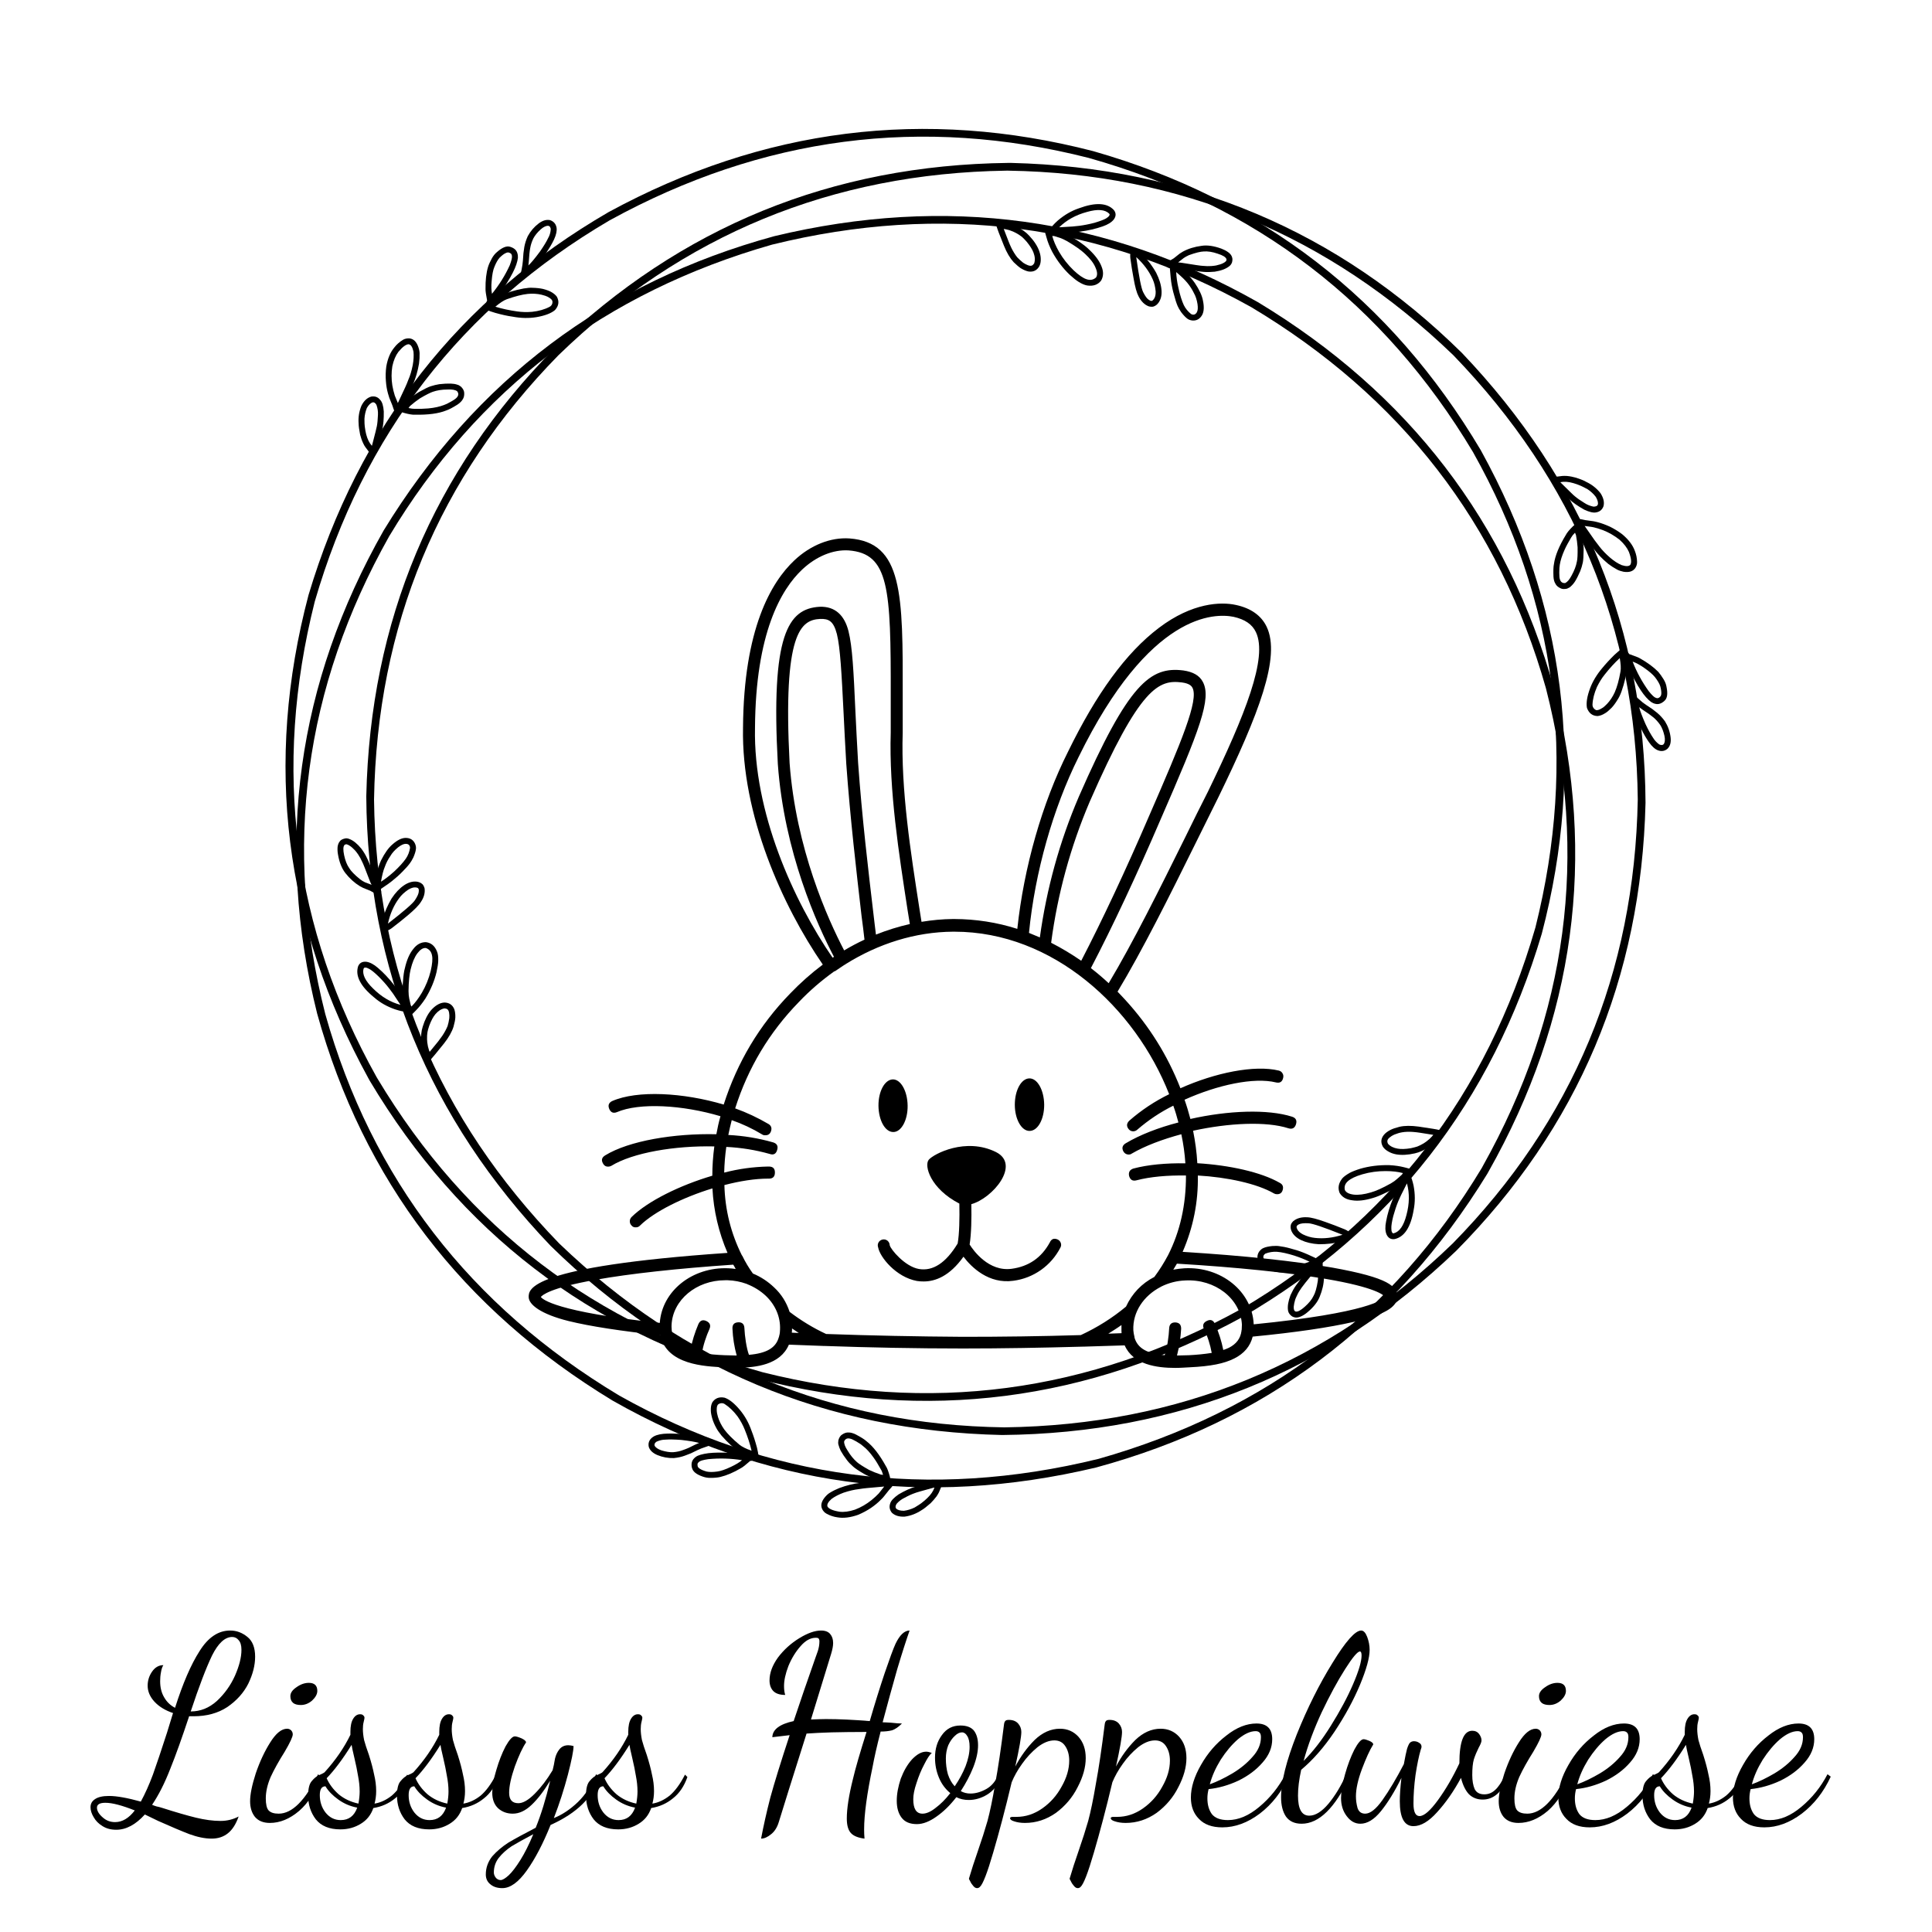
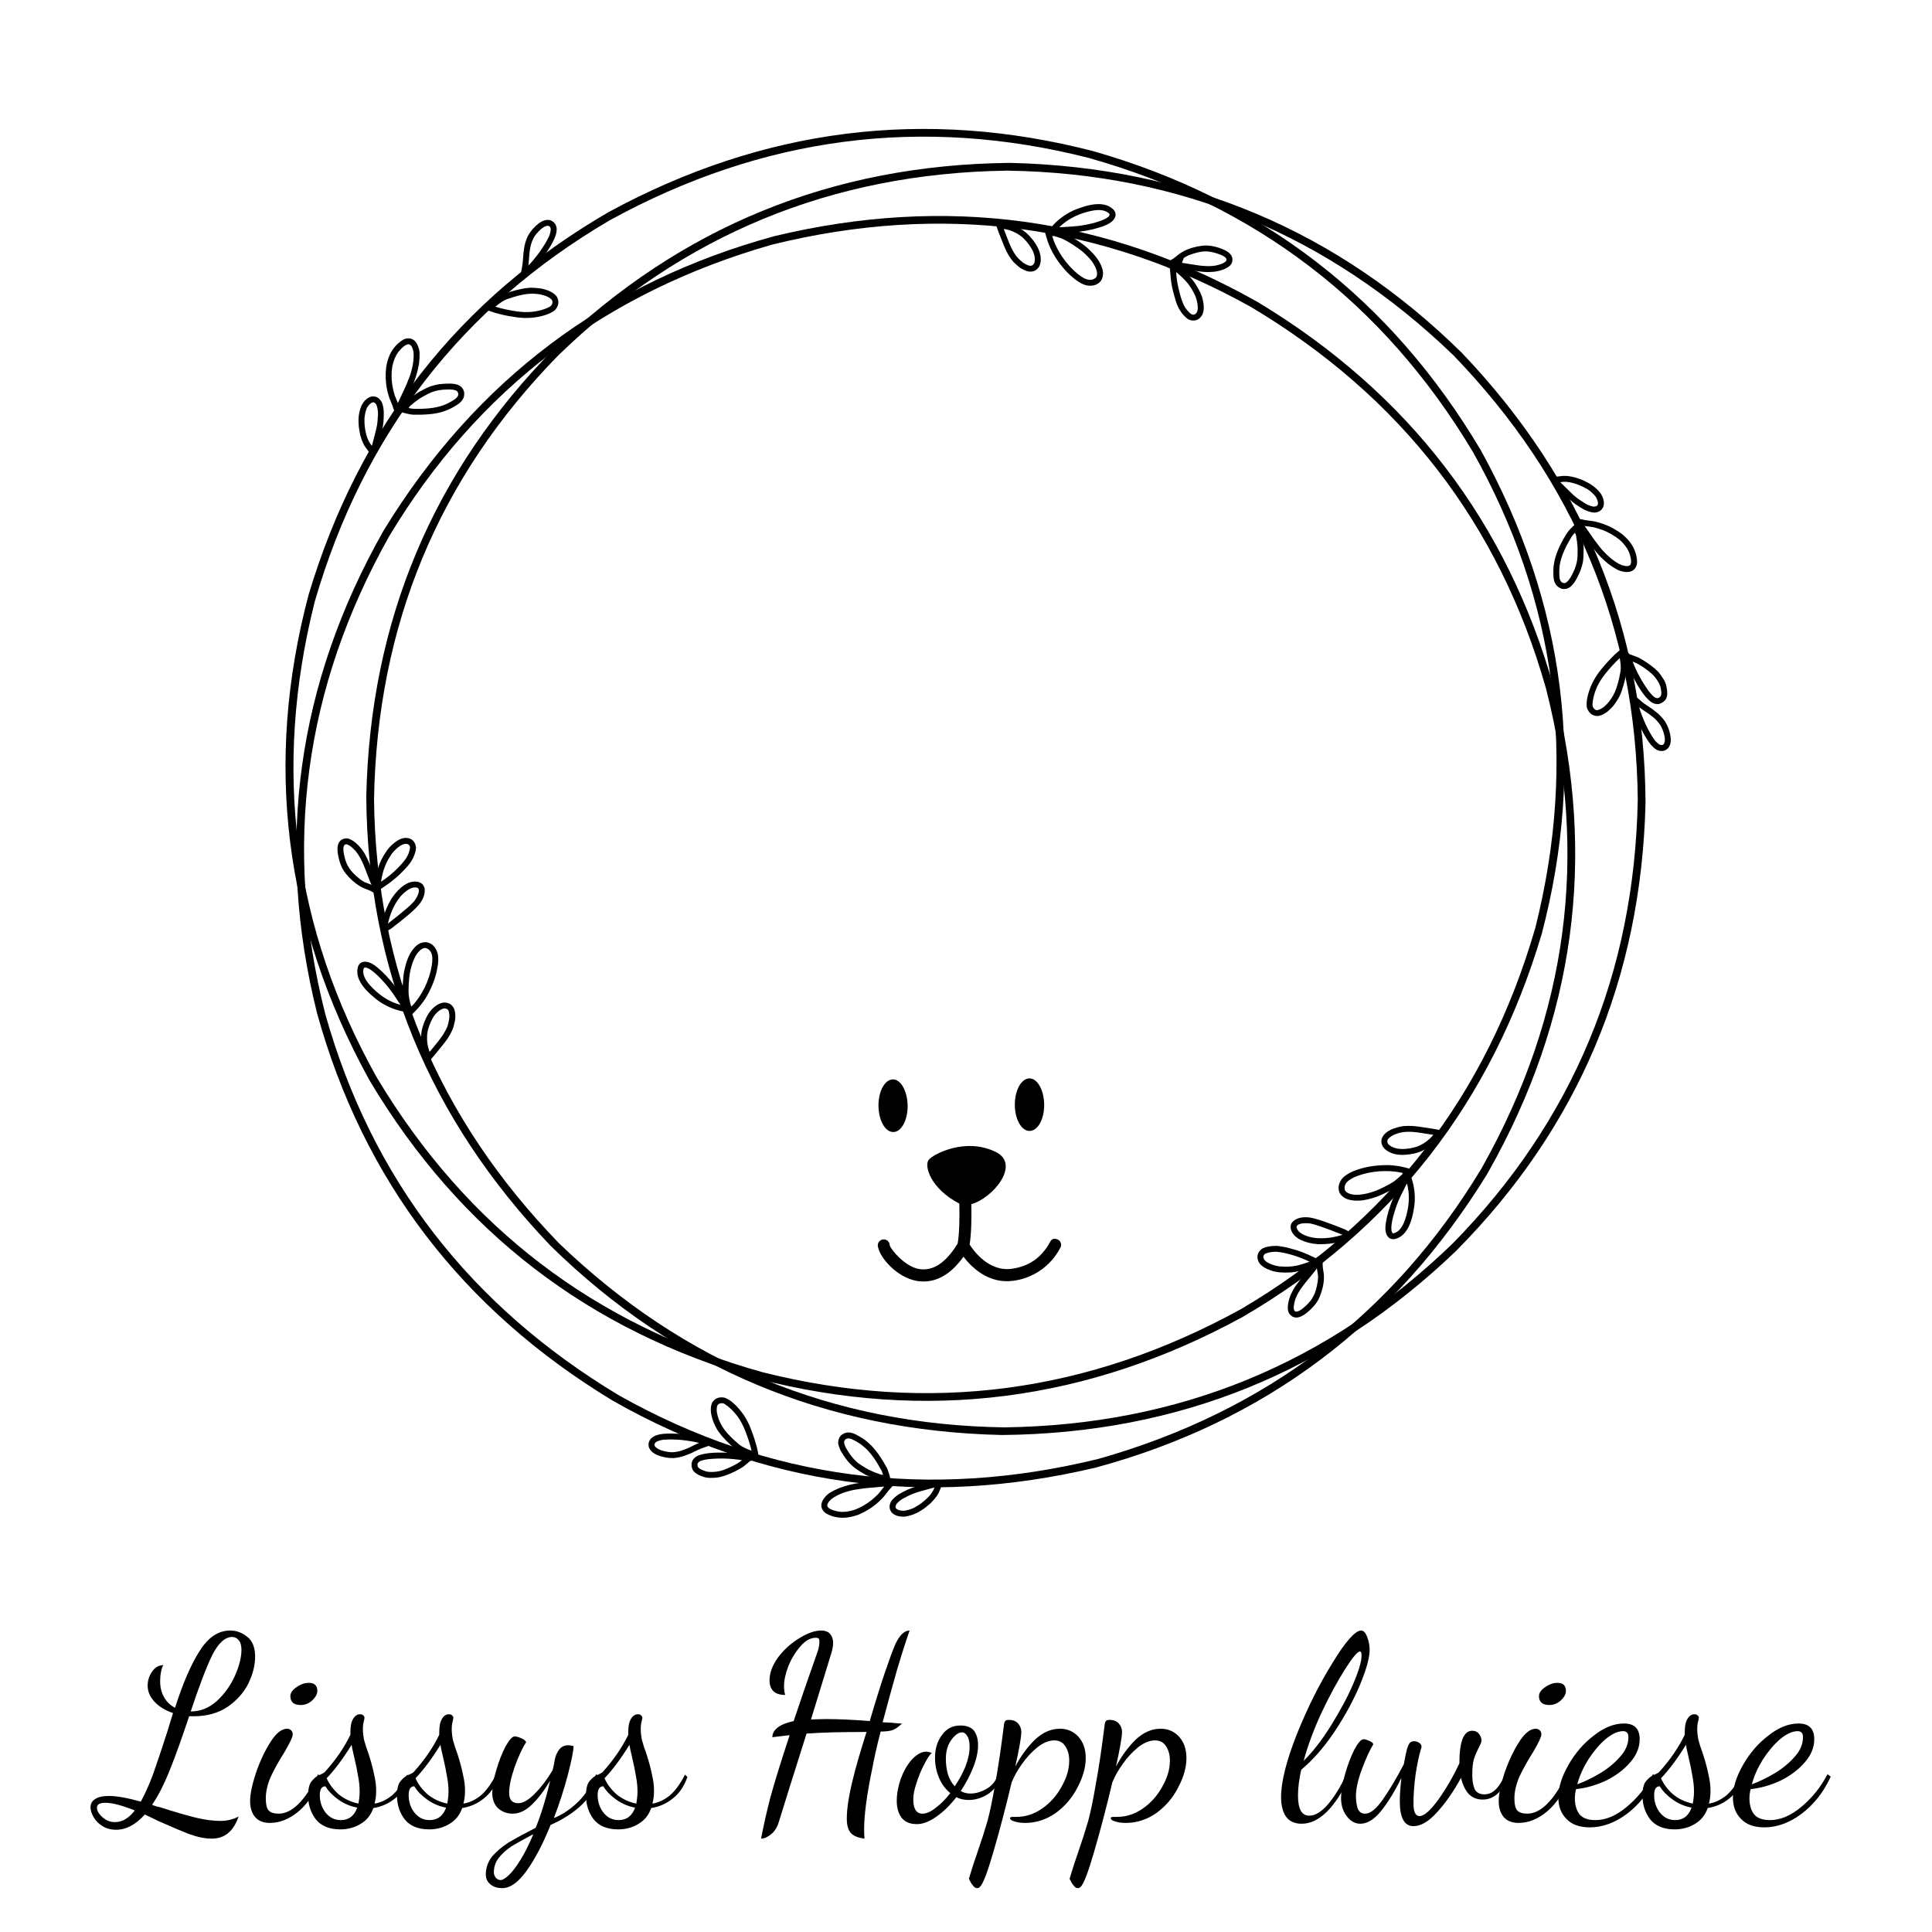
<svg xmlns="http://www.w3.org/2000/svg" width="100" viewBox="0 0 75 75" height="100" preserveAspectRatio="xMidYMid meet">
  <defs>
    <clipPath id="9933e5fedf">
      <path d="M 34 57 L 37 57 L 37 58.941 L 34 58.941 Z M 34 57 " />
    </clipPath>
    <clipPath id="90b02a267c">
      <path d="M 31 57 L 35 57 L 35 58.941 L 31 58.941 Z M 31 57 " />
    </clipPath>
    <clipPath id="5f22b7de62">
      <path d="M 62 25 L 64.941 25 L 64.941 28 L 62 28 Z M 62 25 " />
    </clipPath>
    <clipPath id="bf5a3f7d1e">
      <path d="M 63 27 L 64.941 27 L 64.941 30 L 63 30 Z M 63 27 " />
    </clipPath>
    <clipPath id="78c3f82418">
      <path d="M 20.508 20.852 L 54.258 20.852 L 54.258 53.102 L 20.508 53.102 Z M 20.508 20.852 " />
    </clipPath>
  </defs>
  <g id="a674ed5fd9">
    <path style=" stroke:none;fill-rule:nonzero;fill:#000000;fill-opacity:1;" d="M 39.141 6.625 C 45.809 6.73 51.566 9.117 56.418 13.789 C 61.125 18.664 63.512 24.41 63.578 31.035 C 63.453 37.777 61.055 43.523 56.395 48.27 C 51.566 52.938 45.766 55.32 38.992 55.41 C 32.324 55.316 26.562 52.934 21.707 48.27 C 16.988 43.402 14.594 37.656 14.52 31.035 C 14.637 24.289 17.023 18.539 21.68 13.789 C 26.5 9.113 32.297 6.727 39.066 6.625 M 39.145 6.324 C 32.293 6.406 26.422 8.805 21.531 13.516 C 16.809 18.301 14.371 24.102 14.219 30.914 C 14.262 37.598 16.645 43.414 21.375 48.363 C 26.207 53.105 32.051 55.555 38.902 55.707 C 45.754 55.641 51.629 53.258 56.531 48.555 C 61.266 43.773 63.715 37.98 63.879 31.168 C 63.848 24.48 61.477 18.66 56.758 13.707 C 51.938 8.953 46.098 6.492 39.25 6.324 " />
    <path style=" stroke:none;fill-rule:nonzero;fill:#000000;fill-opacity:1;" d="M 57.523 45.34 C 54.098 51.027 49.137 54.793 42.645 56.633 C 36.047 58.25 29.848 57.434 24.047 54.18 C 18.238 50.695 14.43 45.762 12.629 39.371 C 10.977 32.879 11.805 26.695 15.109 20.816 C 18.527 15.121 23.48 11.348 29.973 9.496 C 36.57 7.871 42.773 8.68 48.578 11.926 C 54.391 15.402 58.203 20.332 60.012 26.715 C 61.676 33.207 60.855 39.391 57.559 45.273 M 57.781 45.488 C 61.137 39.547 61.984 33.293 60.328 26.727 C 58.52 20.266 54.688 15.266 48.832 11.73 C 42.988 8.422 36.73 7.566 30.059 9.168 C 23.512 10.957 18.457 14.766 14.895 20.59 C 11.531 26.523 10.668 32.777 12.312 39.348 C 14.109 45.816 17.93 50.824 23.781 54.371 C 29.617 57.688 35.875 58.555 42.547 56.969 C 49.094 55.191 54.156 51.395 57.73 45.578 " />
    <path style=" stroke:none;fill-rule:nonzero;fill:#000000;fill-opacity:1;" d="M 14.617 41.809 C 11.379 36.016 10.578 29.863 12.219 23.352 C 14.109 16.855 17.922 11.926 23.656 8.559 C 29.594 5.297 35.797 4.488 42.258 6.129 C 48.738 7.953 53.715 11.758 57.18 17.547 C 60.43 23.336 61.238 29.488 59.605 36.004 C 57.723 42.5 53.918 47.438 48.188 50.812 C 42.254 54.082 36.055 54.898 29.59 53.266 C 23.109 51.453 18.129 47.656 14.656 41.875 M 14.355 41.957 C 17.852 47.816 22.875 51.676 29.426 53.531 C 35.957 55.207 42.223 54.406 48.23 51.129 C 54.035 47.75 57.906 42.789 59.852 36.246 C 61.566 29.711 60.777 23.453 57.484 17.477 C 54 11.609 48.984 7.738 42.438 5.867 C 35.91 4.18 29.637 4.969 23.625 8.234 C 17.816 11.605 13.934 16.559 11.977 23.098 C 10.25 29.625 11.027 35.883 14.305 41.867 " />
    <path style=" stroke:none;fill-rule:nonzero;fill:#000000;fill-opacity:1;" d="M 17.254 39.145 C 17.305 39.148 17.344 39.16 17.371 39.184 C 17.402 39.207 17.422 39.25 17.434 39.316 C 17.445 39.387 17.449 39.453 17.441 39.527 C 17.426 39.641 17.402 39.742 17.375 39.832 C 17.324 39.957 17.254 40.082 17.172 40.207 C 17.109 40.293 17.055 40.367 17.008 40.43 L 16.68 40.832 C 16.66 40.797 16.641 40.727 16.613 40.625 C 16.59 40.508 16.578 40.414 16.578 40.348 C 16.574 40.238 16.582 40.148 16.594 40.07 C 16.602 40.016 16.625 39.93 16.664 39.816 C 16.738 39.617 16.816 39.473 16.902 39.371 C 17.008 39.246 17.125 39.168 17.254 39.145 M 17.254 38.918 C 17.16 38.922 17.066 38.953 16.977 39.008 C 16.898 39.055 16.82 39.121 16.738 39.211 C 16.602 39.371 16.492 39.586 16.41 39.855 C 16.352 40.031 16.332 40.238 16.355 40.473 C 16.367 40.582 16.383 40.668 16.398 40.73 C 16.43 40.84 16.465 40.93 16.5 41 C 16.465 41.047 16.453 41.094 16.465 41.133 C 16.488 41.191 16.523 41.223 16.57 41.227 C 16.613 41.23 16.672 41.188 16.75 41.098 C 16.77 41.082 16.934 40.883 17.242 40.5 C 17.422 40.27 17.543 40.055 17.605 39.859 C 17.648 39.707 17.672 39.586 17.676 39.496 C 17.68 39.367 17.664 39.262 17.637 39.18 C 17.566 39.008 17.438 38.922 17.254 38.918 " />
    <path style=" stroke:none;fill-rule:nonzero;fill:#000000;fill-opacity:1;" d="M 40.145 10.227 C 40.117 10.27 40.086 10.297 40.055 10.309 C 40.02 10.324 39.969 10.32 39.906 10.297 C 39.84 10.273 39.777 10.238 39.719 10.199 C 39.629 10.125 39.551 10.055 39.488 9.988 C 39.402 9.879 39.328 9.758 39.262 9.625 C 39.215 9.527 39.18 9.445 39.152 9.371 L 38.965 8.887 C 39.004 8.891 39.074 8.906 39.18 8.934 C 39.293 8.973 39.379 9.008 39.438 9.043 C 39.531 9.094 39.609 9.145 39.672 9.195 C 39.715 9.23 39.773 9.293 39.855 9.383 C 39.988 9.547 40.078 9.688 40.121 9.809 C 40.18 9.965 40.188 10.102 40.145 10.227 M 40.344 10.34 C 40.387 10.258 40.406 10.16 40.402 10.055 C 40.402 9.965 40.383 9.863 40.344 9.75 C 40.273 9.551 40.141 9.348 39.949 9.145 C 39.824 9.008 39.656 8.887 39.438 8.789 C 39.336 8.746 39.254 8.715 39.191 8.699 C 39.082 8.672 38.988 8.656 38.906 8.652 C 38.883 8.598 38.848 8.562 38.809 8.551 C 38.746 8.543 38.699 8.559 38.672 8.598 C 38.648 8.633 38.656 8.707 38.695 8.816 C 38.699 8.844 38.789 9.082 38.973 9.539 C 39.082 9.809 39.207 10.02 39.348 10.176 C 39.461 10.285 39.555 10.367 39.629 10.414 C 39.738 10.48 39.84 10.523 39.926 10.539 C 40.109 10.566 40.25 10.5 40.344 10.34 " />
    <path style=" stroke:none;fill-rule:nonzero;fill:#000000;fill-opacity:1;" d="M 53.883 44.402 C 53.859 44.355 53.852 44.316 53.859 44.281 C 53.863 44.242 53.891 44.203 53.941 44.16 C 53.996 44.113 54.055 44.078 54.121 44.047 C 54.23 44.004 54.328 43.973 54.422 43.957 C 54.555 43.934 54.699 43.93 54.848 43.941 C 54.957 43.949 55.047 43.961 55.125 43.973 L 55.641 44.055 C 55.617 44.086 55.57 44.141 55.492 44.215 C 55.402 44.293 55.328 44.348 55.27 44.383 C 55.176 44.438 55.094 44.48 55.02 44.508 C 54.965 44.527 54.883 44.547 54.766 44.574 C 54.555 44.609 54.387 44.613 54.258 44.59 C 54.094 44.562 53.969 44.5 53.883 44.402 M 53.684 44.516 C 53.738 44.594 53.809 44.656 53.906 44.707 C 53.984 44.754 54.082 44.789 54.199 44.812 C 54.406 44.848 54.652 44.836 54.926 44.773 C 55.105 44.734 55.293 44.648 55.492 44.512 C 55.578 44.445 55.645 44.391 55.688 44.344 C 55.77 44.262 55.832 44.188 55.875 44.121 C 55.934 44.129 55.98 44.117 56.012 44.086 C 56.051 44.035 56.059 43.988 56.035 43.945 C 56.02 43.91 55.953 43.879 55.836 43.859 C 55.812 43.848 55.559 43.805 55.07 43.734 C 54.777 43.695 54.531 43.695 54.328 43.742 C 54.176 43.781 54.059 43.82 53.977 43.863 C 53.863 43.922 53.777 43.988 53.723 44.055 C 53.605 44.199 53.594 44.352 53.684 44.516 " />
    <path style=" stroke:none;fill-rule:nonzero;fill:#000000;fill-opacity:1;" d="M 16.531 36.801 C 16.664 36.848 16.742 36.941 16.77 37.086 C 16.801 37.223 16.781 37.426 16.719 37.695 C 16.645 37.992 16.531 38.273 16.379 38.535 C 16.246 38.758 16.109 38.938 15.973 39.074 C 15.953 39.039 15.941 39.016 15.941 39.004 C 15.918 38.902 15.898 38.82 15.887 38.766 C 15.871 38.688 15.859 38.59 15.859 38.473 C 15.863 38.098 15.895 37.816 15.941 37.629 C 16.004 37.367 16.09 37.16 16.199 37.012 C 16.312 36.863 16.418 36.793 16.527 36.801 M 16.531 36.574 C 16.34 36.574 16.176 36.664 16.043 36.84 C 15.898 37.016 15.789 37.266 15.715 37.594 C 15.684 37.699 15.66 37.867 15.645 38.086 C 15.625 38.293 15.625 38.469 15.637 38.617 C 15.641 38.715 15.668 38.863 15.719 39.066 C 15.75 39.152 15.781 39.211 15.809 39.234 C 15.738 39.277 15.711 39.328 15.727 39.383 C 15.746 39.438 15.781 39.469 15.836 39.469 C 15.875 39.484 15.977 39.406 16.137 39.234 C 16.266 39.105 16.391 38.949 16.512 38.766 C 16.719 38.426 16.863 38.086 16.945 37.742 C 16.984 37.562 17.008 37.418 17.012 37.309 C 17.016 37.152 17.004 37.035 16.969 36.949 C 16.883 36.723 16.738 36.598 16.531 36.574 " />
    <path style=" stroke:none;fill-rule:nonzero;fill:#000000;fill-opacity:1;" d="M 42.547 10.773 C 42.441 10.867 42.32 10.887 42.18 10.84 C 42.047 10.797 41.875 10.68 41.676 10.492 C 41.453 10.277 41.266 10.039 41.113 9.777 C 40.984 9.551 40.898 9.348 40.848 9.16 C 40.887 9.16 40.914 9.164 40.922 9.164 C 41.027 9.195 41.105 9.223 41.16 9.238 C 41.234 9.266 41.324 9.305 41.426 9.363 C 41.75 9.555 41.98 9.719 42.121 9.855 C 42.32 10.039 42.457 10.215 42.527 10.387 C 42.602 10.555 42.609 10.684 42.547 10.773 M 42.746 10.891 C 42.84 10.727 42.844 10.539 42.758 10.336 C 42.676 10.125 42.512 9.906 42.266 9.676 C 42.188 9.598 42.055 9.492 41.871 9.367 C 41.703 9.254 41.551 9.16 41.414 9.098 C 41.328 9.051 41.184 9 40.98 8.945 C 40.891 8.926 40.824 8.926 40.789 8.938 C 40.789 8.855 40.758 8.809 40.699 8.793 C 40.645 8.781 40.602 8.797 40.57 8.844 C 40.539 8.871 40.555 8.996 40.625 9.219 C 40.672 9.395 40.746 9.578 40.848 9.777 C 41.039 10.125 41.266 10.418 41.523 10.664 C 41.66 10.789 41.773 10.879 41.867 10.938 C 41.996 11.02 42.109 11.066 42.203 11.082 C 42.438 11.117 42.621 11.055 42.746 10.891 " />
    <path style=" stroke:none;fill-rule:nonzero;fill:#000000;fill-opacity:1;" d="M 52.207 46.195 C 52.176 46.059 52.219 45.945 52.332 45.848 C 52.438 45.754 52.621 45.664 52.887 45.586 C 53.184 45.5 53.484 45.461 53.789 45.461 C 54.051 45.461 54.273 45.488 54.461 45.539 C 54.441 45.574 54.426 45.594 54.418 45.602 C 54.34 45.676 54.277 45.73 54.234 45.766 C 54.176 45.82 54.098 45.879 53.996 45.938 C 53.668 46.121 53.406 46.238 53.219 46.289 C 52.957 46.367 52.738 46.395 52.551 46.375 C 52.367 46.352 52.254 46.293 52.207 46.195 M 52.004 46.309 C 52.102 46.473 52.262 46.566 52.484 46.594 C 52.707 46.633 52.98 46.602 53.301 46.504 C 53.41 46.473 53.566 46.414 53.766 46.316 C 53.953 46.23 54.109 46.145 54.23 46.059 C 54.312 46.008 54.434 45.906 54.582 45.762 C 54.645 45.691 54.676 45.637 54.684 45.602 C 54.754 45.641 54.812 45.637 54.855 45.594 C 54.895 45.555 54.898 45.508 54.875 45.457 C 54.867 45.418 54.75 45.371 54.52 45.316 C 54.344 45.27 54.145 45.242 53.926 45.23 C 53.523 45.223 53.156 45.27 52.816 45.367 C 52.637 45.422 52.5 45.477 52.402 45.527 C 52.27 45.602 52.172 45.672 52.109 45.742 C 51.961 45.93 51.926 46.117 52.004 46.309 " />
    <path style=" stroke:none;fill-rule:nonzero;fill:#000000;fill-opacity:1;" d="M 14.117 37.602 C 14.121 37.59 14.129 37.578 14.137 37.57 C 14.152 37.562 14.172 37.562 14.195 37.562 C 14.223 37.562 14.27 37.578 14.332 37.613 C 14.418 37.656 14.543 37.758 14.703 37.914 C 14.859 38.07 14.992 38.219 15.105 38.367 L 15.262 38.578 L 15.547 39.008 C 15.16 38.906 14.805 38.695 14.484 38.375 C 14.18 38.082 14.055 37.824 14.113 37.605 M 13.902 37.512 C 13.785 37.883 13.992 38.285 14.523 38.719 C 14.754 38.922 15.023 39.074 15.34 39.184 C 15.52 39.242 15.656 39.273 15.762 39.273 C 15.844 39.285 15.898 39.262 15.922 39.207 C 15.938 39.168 15.938 39.129 15.914 39.098 C 15.902 39.078 15.887 39.062 15.863 39.055 C 15.859 39.035 15.855 39.02 15.844 39.004 C 15.809 38.969 15.777 38.934 15.75 38.898 L 15.449 38.445 L 15.289 38.227 C 15.094 37.977 14.887 37.758 14.672 37.574 C 14.512 37.434 14.359 37.355 14.223 37.336 C 14.066 37.32 13.957 37.379 13.902 37.512 " />
    <path style=" stroke:none;fill-rule:nonzero;fill:#000000;fill-opacity:1;" d="M 43.059 8.297 C 43.066 8.305 43.074 8.316 43.078 8.332 C 43.074 8.348 43.066 8.363 43.055 8.383 C 43.039 8.406 43 8.438 42.941 8.477 C 42.859 8.527 42.707 8.582 42.492 8.648 C 42.281 8.703 42.082 8.742 41.898 8.766 L 41.633 8.793 L 41.117 8.824 C 41.402 8.543 41.762 8.344 42.199 8.227 C 42.609 8.109 42.895 8.133 43.059 8.293 M 43.242 8.156 C 42.98 7.871 42.527 7.848 41.883 8.086 C 41.59 8.184 41.32 8.344 41.066 8.559 C 40.926 8.684 40.832 8.789 40.777 8.875 C 40.727 8.941 40.723 9 40.758 9.051 C 40.785 9.082 40.816 9.098 40.855 9.098 C 40.879 9.098 40.898 9.09 40.922 9.074 C 40.938 9.082 40.953 9.086 40.973 9.082 C 41.023 9.07 41.07 9.059 41.109 9.055 L 41.656 9.023 L 41.926 8.992 C 42.246 8.949 42.535 8.883 42.805 8.789 C 43.008 8.719 43.152 8.629 43.238 8.52 C 43.328 8.395 43.332 8.273 43.242 8.156 " />
    <path style=" stroke:none;fill-rule:nonzero;fill:#000000;fill-opacity:1;" d="M 54.109 47.875 C 54.094 47.879 54.082 47.875 54.07 47.875 C 54.055 47.863 54.043 47.848 54.035 47.828 C 54.02 47.801 54.012 47.754 54.012 47.684 C 54.008 47.586 54.031 47.43 54.086 47.211 C 54.145 47 54.207 46.812 54.277 46.641 L 54.387 46.398 L 54.617 45.938 C 54.723 46.324 54.715 46.734 54.598 47.168 C 54.492 47.578 54.332 47.816 54.109 47.875 M 54.137 48.102 C 54.516 48.02 54.766 47.641 54.879 46.965 C 54.938 46.668 54.938 46.355 54.875 46.027 C 54.836 45.848 54.793 45.711 54.742 45.621 C 54.711 45.543 54.664 45.508 54.602 45.516 C 54.559 45.523 54.531 45.543 54.512 45.574 C 54.5 45.598 54.496 45.621 54.5 45.645 C 54.484 45.656 54.473 45.668 54.465 45.684 C 54.453 45.734 54.438 45.781 54.418 45.816 L 54.176 46.305 L 54.066 46.551 C 53.945 46.848 53.859 47.133 53.809 47.41 C 53.766 47.617 53.77 47.789 53.824 47.918 C 53.887 48.059 53.992 48.121 54.137 48.102 " />
    <path style=" stroke:none;fill-rule:nonzero;fill:#000000;fill-opacity:1;" d="M 16.137 34.449 C 16.18 34.453 16.215 34.465 16.234 34.484 C 16.254 34.508 16.262 34.543 16.258 34.594 C 16.258 34.68 16.207 34.797 16.105 34.949 C 16.02 35.078 15.672 35.379 15.059 35.855 C 15.145 35.469 15.289 35.141 15.492 34.871 C 15.578 34.75 15.695 34.641 15.844 34.539 C 15.953 34.473 16.051 34.441 16.133 34.449 M 16.156 34.223 C 16.004 34.211 15.848 34.258 15.684 34.367 C 15.512 34.484 15.348 34.656 15.199 34.883 C 15.121 35.02 15.051 35.152 15 35.273 C 14.922 35.461 14.871 35.613 14.852 35.73 C 14.816 35.863 14.801 35.988 14.805 36.105 C 14.816 36.164 14.852 36.199 14.91 36.207 C 14.938 36.207 14.957 36.203 14.977 36.191 C 15 36.18 15.016 36.16 15.027 36.133 C 15.102 36.102 15.16 36.066 15.203 36.035 C 15.43 35.863 15.637 35.695 15.824 35.539 C 16.09 35.316 16.262 35.141 16.34 35.012 C 16.465 34.828 16.508 34.645 16.48 34.473 C 16.449 34.387 16.418 34.332 16.375 34.305 C 16.316 34.258 16.242 34.23 16.156 34.223 " />
-     <path style=" stroke:none;fill-rule:nonzero;fill:#000000;fill-opacity:1;" d="M 44.793 11.609 C 44.766 11.648 44.738 11.672 44.711 11.68 C 44.684 11.684 44.648 11.672 44.605 11.645 C 44.531 11.602 44.457 11.5 44.375 11.336 C 44.305 11.199 44.215 10.746 44.109 9.98 C 44.398 10.246 44.613 10.535 44.75 10.848 C 44.809 10.98 44.848 11.137 44.863 11.316 C 44.867 11.441 44.844 11.539 44.793 11.609 M 44.98 11.742 C 45.066 11.617 45.105 11.461 45.09 11.266 C 45.074 11.055 45.004 10.828 44.883 10.59 C 44.805 10.449 44.723 10.328 44.645 10.223 C 44.52 10.062 44.41 9.941 44.32 9.863 C 44.223 9.77 44.121 9.695 44.016 9.637 C 43.961 9.617 43.914 9.633 43.875 9.676 C 43.863 9.699 43.855 9.723 43.855 9.742 C 43.855 9.77 43.863 9.793 43.883 9.816 C 43.871 9.898 43.871 9.965 43.879 10.016 C 43.918 10.297 43.957 10.559 44.004 10.797 C 44.062 11.137 44.129 11.375 44.199 11.504 C 44.301 11.703 44.434 11.836 44.602 11.895 C 44.691 11.914 44.758 11.914 44.801 11.891 C 44.871 11.863 44.93 11.816 44.98 11.742 " />
    <path style=" stroke:none;fill-rule:nonzero;fill:#000000;fill-opacity:1;" d="M 50.355 47.711 C 50.336 47.672 50.328 47.637 50.336 47.609 C 50.344 47.582 50.371 47.555 50.418 47.531 C 50.492 47.492 50.621 47.477 50.801 47.488 C 50.957 47.496 51.395 47.645 52.117 47.934 C 51.738 48.055 51.379 48.094 51.043 48.055 C 50.895 48.039 50.738 47.996 50.578 47.918 C 50.465 47.859 50.391 47.789 50.355 47.711 M 50.145 47.809 C 50.211 47.945 50.332 48.055 50.508 48.141 C 50.699 48.23 50.93 48.285 51.199 48.301 C 51.359 48.301 51.504 48.293 51.641 48.277 C 51.84 48.25 52 48.219 52.109 48.18 C 52.242 48.141 52.359 48.09 52.461 48.027 C 52.504 47.988 52.516 47.941 52.496 47.887 C 52.484 47.867 52.469 47.848 52.449 47.836 C 52.426 47.824 52.402 47.82 52.371 47.824 C 52.309 47.773 52.25 47.742 52.203 47.723 C 51.938 47.613 51.688 47.52 51.457 47.438 C 51.129 47.32 50.891 47.258 50.742 47.254 C 50.52 47.242 50.336 47.293 50.203 47.406 C 50.141 47.469 50.109 47.527 50.105 47.578 C 50.094 47.652 50.105 47.727 50.145 47.809 " />
    <path style=" stroke:none;fill-rule:nonzero;fill:#000000;fill-opacity:1;" d="M 15.75 32.758 C 15.855 32.758 15.914 32.809 15.918 32.914 C 15.895 33.066 15.84 33.207 15.758 33.328 C 15.652 33.48 15.496 33.652 15.293 33.84 C 15.117 33.996 14.949 34.129 14.789 34.227 C 14.836 33.969 14.883 33.777 14.938 33.652 C 14.992 33.5 15.062 33.363 15.152 33.234 C 15.219 33.113 15.324 33 15.457 32.891 C 15.574 32.801 15.672 32.758 15.746 32.758 M 15.742 32.527 C 15.59 32.531 15.422 32.613 15.234 32.781 C 15.082 32.91 14.934 33.117 14.793 33.398 C 14.723 33.555 14.668 33.707 14.629 33.863 C 14.594 34.008 14.57 34.105 14.566 34.152 C 14.551 34.227 14.547 34.305 14.547 34.387 C 14.496 34.406 14.469 34.441 14.465 34.492 C 14.461 34.512 14.465 34.535 14.48 34.559 C 14.496 34.586 14.523 34.605 14.562 34.613 C 14.566 34.652 14.578 34.68 14.594 34.695 C 14.621 34.723 14.648 34.734 14.684 34.734 C 14.73 34.73 14.766 34.707 14.785 34.668 C 14.793 34.652 14.797 34.637 14.797 34.617 C 14.785 34.551 14.781 34.516 14.781 34.512 C 15.031 34.344 15.172 34.242 15.211 34.207 C 15.359 34.09 15.496 33.969 15.617 33.844 C 15.73 33.73 15.828 33.625 15.906 33.52 C 15.949 33.465 15.996 33.387 16.047 33.285 C 16.102 33.156 16.137 33.047 16.145 32.965 C 16.156 32.906 16.145 32.832 16.113 32.754 C 16.043 32.602 15.922 32.527 15.746 32.527 " />
    <path style=" stroke:none;fill-rule:nonzero;fill:#000000;fill-opacity:1;" d="M 46.461 12.125 C 46.406 12.215 46.332 12.238 46.238 12.191 C 46.117 12.094 46.023 11.98 45.957 11.848 C 45.879 11.68 45.809 11.461 45.75 11.191 C 45.695 10.961 45.668 10.75 45.66 10.562 C 45.859 10.73 46.004 10.871 46.09 10.977 C 46.191 11.102 46.277 11.23 46.344 11.371 C 46.414 11.492 46.461 11.637 46.488 11.809 C 46.508 11.953 46.5 12.059 46.461 12.121 M 46.664 12.234 C 46.738 12.102 46.75 11.914 46.699 11.672 C 46.664 11.473 46.555 11.242 46.379 10.98 C 46.281 10.84 46.172 10.719 46.059 10.609 C 45.949 10.504 45.875 10.438 45.84 10.406 C 45.781 10.359 45.715 10.316 45.641 10.273 C 45.652 10.223 45.633 10.18 45.594 10.148 C 45.574 10.137 45.551 10.129 45.527 10.129 C 45.492 10.133 45.465 10.145 45.438 10.172 C 45.398 10.16 45.371 10.156 45.348 10.16 C 45.312 10.168 45.289 10.188 45.27 10.219 C 45.25 10.262 45.254 10.301 45.277 10.34 C 45.289 10.355 45.301 10.367 45.316 10.375 C 45.379 10.398 45.414 10.41 45.414 10.414 C 45.438 10.711 45.457 10.887 45.465 10.938 C 45.492 11.121 45.531 11.301 45.582 11.469 C 45.621 11.621 45.664 11.758 45.715 11.879 C 45.742 11.945 45.789 12.023 45.852 12.117 C 45.938 12.23 46.016 12.312 46.082 12.363 C 46.129 12.402 46.195 12.43 46.281 12.441 C 46.445 12.457 46.574 12.387 46.664 12.234 " />
    <path style=" stroke:none;fill-rule:nonzero;fill:#000000;fill-opacity:1;" d="M 49.074 48.891 C 49.02 48.797 49.035 48.723 49.125 48.664 C 49.27 48.609 49.418 48.586 49.566 48.594 C 49.754 48.609 49.977 48.66 50.242 48.742 C 50.469 48.816 50.664 48.895 50.836 48.98 C 50.586 49.07 50.395 49.125 50.258 49.145 C 50.098 49.172 49.941 49.18 49.785 49.168 C 49.648 49.168 49.5 49.137 49.336 49.074 C 49.199 49.016 49.113 48.957 49.074 48.891 M 48.875 49.012 C 48.953 49.141 49.113 49.242 49.348 49.324 C 49.539 49.391 49.793 49.414 50.109 49.395 C 50.281 49.379 50.441 49.348 50.594 49.301 C 50.742 49.258 50.836 49.23 50.879 49.215 C 50.949 49.188 51.02 49.152 51.094 49.113 C 51.137 49.145 51.18 49.152 51.227 49.133 C 51.246 49.121 51.262 49.105 51.277 49.082 C 51.293 49.055 51.293 49.02 51.281 48.984 C 51.316 48.961 51.332 48.934 51.34 48.914 C 51.348 48.879 51.344 48.848 51.328 48.816 C 51.301 48.777 51.266 48.762 51.215 48.766 C 51.199 48.766 51.184 48.77 51.168 48.781 C 51.117 48.824 51.09 48.844 51.086 48.844 C 50.812 48.715 50.652 48.645 50.605 48.629 C 50.43 48.559 50.254 48.504 50.082 48.461 C 49.93 48.418 49.789 48.391 49.66 48.375 C 49.59 48.363 49.5 48.363 49.387 48.371 C 49.242 48.387 49.133 48.41 49.055 48.445 C 48.996 48.465 48.941 48.512 48.887 48.578 C 48.793 48.711 48.789 48.855 48.875 49.008 " />
    <path style=" stroke:none;fill-rule:nonzero;fill:#000000;fill-opacity:1;" d="M 13.375 32.801 C 13.383 32.789 13.406 32.777 13.449 32.773 C 13.496 32.785 13.539 32.805 13.582 32.836 C 13.648 32.879 13.715 32.941 13.789 33.02 C 13.812 33.047 13.852 33.094 13.902 33.168 C 13.961 33.254 14.016 33.355 14.066 33.469 C 14.094 33.516 14.191 33.766 14.363 34.215 C 14.387 34.273 14.406 34.32 14.426 34.348 L 14.168 34.25 C 14.109 34.223 14.043 34.184 13.973 34.129 C 13.762 33.957 13.625 33.816 13.559 33.703 C 13.469 33.578 13.402 33.406 13.359 33.199 C 13.316 32.996 13.32 32.863 13.371 32.805 M 13.199 32.652 C 13.148 32.707 13.117 32.785 13.105 32.879 C 13.098 32.977 13.102 33.074 13.121 33.172 C 13.172 33.477 13.27 33.715 13.406 33.891 C 13.574 34.105 13.762 34.273 13.965 34.398 C 14.012 34.426 14.055 34.449 14.098 34.469 C 14.207 34.512 14.301 34.547 14.371 34.578 L 14.555 34.68 C 14.605 34.695 14.648 34.684 14.684 34.648 C 14.691 34.637 14.699 34.621 14.707 34.605 C 14.727 34.594 14.742 34.578 14.754 34.551 C 14.766 34.523 14.766 34.492 14.758 34.469 C 14.664 34.312 14.613 34.219 14.605 34.191 L 14.367 33.586 C 14.301 33.426 14.262 33.332 14.246 33.309 C 14.191 33.188 14.117 33.066 14.027 32.945 C 13.871 32.754 13.715 32.625 13.562 32.57 C 13.5 32.543 13.434 32.535 13.371 32.555 C 13.293 32.574 13.238 32.605 13.199 32.648 " />
-     <path style=" stroke:none;fill-rule:nonzero;fill:#000000;fill-opacity:1;" d="M 47.609 10.055 C 47.617 10.07 47.613 10.098 47.598 10.133 C 47.562 10.168 47.523 10.199 47.477 10.219 C 47.406 10.254 47.316 10.281 47.211 10.305 C 47.176 10.312 47.117 10.32 47.027 10.328 C 46.922 10.336 46.805 10.332 46.684 10.32 C 46.629 10.32 46.363 10.281 45.883 10.203 C 45.82 10.195 45.77 10.188 45.734 10.188 L 45.953 10.016 C 46.004 9.98 46.07 9.945 46.152 9.906 C 46.41 9.812 46.602 9.766 46.73 9.762 C 46.887 9.75 47.066 9.777 47.27 9.848 C 47.469 9.91 47.582 9.98 47.609 10.055 M 47.828 9.98 C 47.805 9.91 47.754 9.844 47.676 9.789 C 47.594 9.73 47.508 9.688 47.414 9.652 C 47.125 9.547 46.867 9.508 46.645 9.543 C 46.375 9.578 46.133 9.652 45.922 9.766 C 45.875 9.793 45.832 9.82 45.797 9.844 C 45.703 9.922 45.629 9.98 45.566 10.027 L 45.383 10.137 C 45.344 10.172 45.332 10.211 45.348 10.262 C 45.352 10.277 45.359 10.289 45.371 10.301 C 45.371 10.324 45.379 10.348 45.395 10.371 C 45.414 10.395 45.438 10.41 45.469 10.414 C 45.648 10.414 45.754 10.414 45.785 10.422 L 46.43 10.52 C 46.605 10.543 46.703 10.555 46.73 10.555 C 46.863 10.566 47.004 10.562 47.156 10.547 C 47.406 10.508 47.59 10.438 47.719 10.336 C 47.773 10.293 47.809 10.242 47.828 10.18 C 47.848 10.102 47.848 10.039 47.828 9.984 " />
+     <path style=" stroke:none;fill-rule:nonzero;fill:#000000;fill-opacity:1;" d="M 47.609 10.055 C 47.617 10.07 47.613 10.098 47.598 10.133 C 47.562 10.168 47.523 10.199 47.477 10.219 C 47.406 10.254 47.316 10.281 47.211 10.305 C 47.176 10.312 47.117 10.32 47.027 10.328 C 46.922 10.336 46.805 10.332 46.684 10.32 C 46.629 10.32 46.363 10.281 45.883 10.203 L 45.953 10.016 C 46.004 9.98 46.07 9.945 46.152 9.906 C 46.41 9.812 46.602 9.766 46.73 9.762 C 46.887 9.75 47.066 9.777 47.27 9.848 C 47.469 9.91 47.582 9.98 47.609 10.055 M 47.828 9.98 C 47.805 9.91 47.754 9.844 47.676 9.789 C 47.594 9.73 47.508 9.688 47.414 9.652 C 47.125 9.547 46.867 9.508 46.645 9.543 C 46.375 9.578 46.133 9.652 45.922 9.766 C 45.875 9.793 45.832 9.82 45.797 9.844 C 45.703 9.922 45.629 9.98 45.566 10.027 L 45.383 10.137 C 45.344 10.172 45.332 10.211 45.348 10.262 C 45.352 10.277 45.359 10.289 45.371 10.301 C 45.371 10.324 45.379 10.348 45.395 10.371 C 45.414 10.395 45.438 10.41 45.469 10.414 C 45.648 10.414 45.754 10.414 45.785 10.422 L 46.43 10.52 C 46.605 10.543 46.703 10.555 46.73 10.555 C 46.863 10.566 47.004 10.562 47.156 10.547 C 47.406 10.508 47.59 10.438 47.719 10.336 C 47.773 10.293 47.809 10.242 47.828 10.18 C 47.848 10.102 47.848 10.039 47.828 9.984 " />
    <path style=" stroke:none;fill-rule:nonzero;fill:#000000;fill-opacity:1;" d="M 50.301 50.914 C 50.285 50.914 50.262 50.898 50.238 50.863 C 50.223 50.816 50.219 50.77 50.223 50.719 C 50.23 50.641 50.25 50.551 50.281 50.445 C 50.293 50.414 50.316 50.355 50.355 50.277 C 50.398 50.18 50.461 50.082 50.531 49.984 C 50.559 49.938 50.727 49.727 51.035 49.355 C 51.074 49.305 51.105 49.266 51.121 49.234 L 51.164 49.508 C 51.168 49.57 51.168 49.645 51.156 49.734 C 51.113 50 51.059 50.191 50.992 50.305 C 50.926 50.445 50.812 50.586 50.652 50.727 C 50.496 50.867 50.379 50.93 50.301 50.914 M 50.258 51.141 C 50.332 51.156 50.41 51.145 50.5 51.105 C 50.59 51.066 50.672 51.012 50.746 50.949 C 50.988 50.75 51.148 50.547 51.23 50.34 C 51.332 50.09 51.391 49.844 51.395 49.605 C 51.395 49.555 51.395 49.504 51.391 49.457 C 51.371 49.34 51.355 49.246 51.348 49.168 L 51.344 48.957 C 51.332 48.906 51.301 48.875 51.25 48.863 C 51.238 48.859 51.223 48.859 51.207 48.863 C 51.184 48.852 51.16 48.848 51.133 48.848 C 51.102 48.852 51.074 48.867 51.059 48.891 C 50.969 49.047 50.914 49.137 50.895 49.16 L 50.484 49.664 C 50.379 49.805 50.316 49.887 50.305 49.906 C 50.227 50.016 50.16 50.141 50.098 50.277 C 50.008 50.512 49.977 50.707 50 50.867 C 50.012 50.938 50.039 50.992 50.086 51.039 C 50.141 51.098 50.195 51.129 50.254 51.137 " />
    <path style=" stroke:none;fill-rule:nonzero;fill:#000000;fill-opacity:1;" d="M 14.469 15.617 C 14.5 15.617 14.523 15.621 14.543 15.633 C 14.57 15.652 14.598 15.684 14.617 15.727 C 14.66 15.848 14.68 15.977 14.672 16.109 C 14.664 16.285 14.652 16.43 14.629 16.547 C 14.625 16.582 14.562 16.836 14.438 17.309 C 14.336 17.195 14.262 17.043 14.215 16.859 C 14.195 16.785 14.176 16.684 14.16 16.555 C 14.152 16.5 14.148 16.402 14.148 16.262 C 14.156 16.113 14.188 15.973 14.242 15.836 C 14.312 15.715 14.391 15.641 14.469 15.617 M 14.414 15.395 C 14.258 15.438 14.129 15.555 14.031 15.75 C 13.941 15.969 13.902 16.199 13.922 16.445 C 13.922 16.535 13.941 16.676 13.98 16.875 C 14.008 16.984 14.047 17.098 14.098 17.207 C 14.129 17.273 14.16 17.328 14.188 17.363 L 14.398 17.641 C 14.43 17.672 14.465 17.684 14.512 17.676 C 14.539 17.668 14.559 17.656 14.574 17.633 C 14.582 17.625 14.586 17.617 14.59 17.609 C 14.594 17.598 14.598 17.586 14.598 17.57 C 14.605 17.562 14.613 17.551 14.617 17.539 L 14.797 16.844 C 14.809 16.797 14.82 16.742 14.836 16.688 C 14.883 16.496 14.902 16.258 14.898 15.973 C 14.883 15.754 14.836 15.602 14.758 15.523 C 14.672 15.414 14.555 15.371 14.414 15.395 " />
    <path style=" stroke:none;fill-rule:nonzero;fill:#000000;fill-opacity:1;" d="M 62.027 19.59 C 62.012 19.617 61.996 19.637 61.977 19.645 C 61.945 19.66 61.906 19.668 61.859 19.668 C 61.73 19.641 61.609 19.594 61.5 19.52 C 61.348 19.426 61.227 19.344 61.137 19.266 C 61.105 19.246 60.918 19.062 60.57 18.719 C 60.719 18.688 60.887 18.699 61.074 18.754 C 61.148 18.773 61.246 18.809 61.367 18.859 C 61.418 18.879 61.504 18.926 61.629 18.992 C 61.754 19.074 61.859 19.172 61.949 19.289 C 62.02 19.41 62.047 19.512 62.027 19.59 M 62.246 19.656 C 62.289 19.5 62.25 19.332 62.133 19.148 C 61.988 18.961 61.801 18.812 61.578 18.707 C 61.504 18.66 61.367 18.605 61.176 18.543 C 61.066 18.512 60.949 18.488 60.828 18.477 C 60.754 18.473 60.691 18.473 60.648 18.477 L 60.301 18.52 C 60.258 18.531 60.23 18.559 60.215 18.602 C 60.207 18.625 60.207 18.652 60.219 18.676 C 60.223 18.688 60.227 18.695 60.23 18.699 C 60.238 18.711 60.246 18.719 60.258 18.727 C 60.266 18.738 60.27 18.75 60.277 18.758 L 60.793 19.262 C 60.828 19.297 60.871 19.332 60.91 19.371 C 61.055 19.508 61.25 19.645 61.5 19.785 C 61.703 19.879 61.855 19.914 61.961 19.891 C 62.102 19.867 62.195 19.789 62.246 19.656 " />
    <g clip-rule="nonzero" clip-path="url(#9933e5fedf)">
      <path style=" stroke:none;fill-rule:nonzero;fill:#000000;fill-opacity:1;" d="M 34.789 58.562 C 34.77 58.535 34.762 58.516 34.766 58.492 C 34.766 58.457 34.781 58.418 34.805 58.379 C 34.891 58.281 34.992 58.203 35.113 58.145 C 35.27 58.059 35.402 58 35.516 57.961 C 35.547 57.945 35.801 57.871 36.277 57.742 C 36.227 57.891 36.133 58.027 35.992 58.16 C 35.938 58.215 35.859 58.281 35.758 58.359 C 35.711 58.395 35.629 58.445 35.508 58.52 C 35.375 58.586 35.234 58.629 35.09 58.648 C 34.949 58.648 34.848 58.621 34.789 58.562 M 34.621 58.723 C 34.734 58.832 34.902 58.887 35.121 58.875 C 35.355 58.844 35.574 58.758 35.781 58.621 C 35.859 58.578 35.973 58.488 36.125 58.355 C 36.207 58.273 36.285 58.184 36.359 58.086 C 36.398 58.027 36.43 57.973 36.449 57.934 L 36.582 57.613 C 36.598 57.57 36.586 57.531 36.555 57.496 C 36.539 57.477 36.516 57.469 36.488 57.461 C 36.477 57.461 36.469 57.461 36.461 57.461 C 36.449 57.465 36.438 57.469 36.422 57.473 C 36.41 57.473 36.398 57.473 36.387 57.477 L 35.691 57.668 C 35.645 57.68 35.59 57.695 35.535 57.715 C 35.348 57.77 35.129 57.867 34.883 58.012 C 34.699 58.141 34.59 58.254 34.559 58.359 C 34.512 58.488 34.531 58.609 34.621 58.723 " />
    </g>
    <path style=" stroke:none;fill-rule:nonzero;fill:#000000;fill-opacity:1;" d="M 15.875 13.367 C 15.957 13.383 16.012 13.477 16.051 13.648 C 16.066 13.797 16.059 13.973 16.023 14.172 C 15.977 14.398 15.922 14.59 15.852 14.742 C 15.812 14.852 15.77 14.949 15.727 15.043 L 15.445 15.645 C 15.352 15.426 15.309 15.316 15.316 15.32 C 15.285 15.223 15.254 15.102 15.23 14.961 C 15.191 14.711 15.191 14.465 15.23 14.219 C 15.281 13.984 15.359 13.801 15.465 13.66 C 15.633 13.457 15.77 13.359 15.875 13.363 M 15.902 13.137 C 15.805 13.129 15.715 13.148 15.637 13.195 C 15.508 13.277 15.398 13.371 15.312 13.484 C 15.156 13.668 15.051 13.914 14.996 14.227 C 14.969 14.426 14.965 14.613 14.98 14.789 C 14.992 14.965 15.02 15.129 15.062 15.277 C 15.082 15.348 15.098 15.402 15.113 15.445 L 15.23 15.734 C 15.273 15.867 15.297 15.934 15.301 15.934 C 15.316 15.965 15.344 15.984 15.383 15.992 C 15.391 16.012 15.402 16.023 15.418 16.039 C 15.438 16.051 15.453 16.059 15.473 16.059 C 15.523 16.062 15.562 16.043 15.59 15.996 C 15.594 15.988 15.598 15.98 15.598 15.969 C 15.605 15.914 15.613 15.871 15.625 15.836 C 15.633 15.801 15.641 15.773 15.648 15.754 L 15.934 15.148 L 16.035 14.914 C 16.137 14.68 16.215 14.414 16.266 14.117 C 16.285 13.977 16.293 13.84 16.289 13.707 C 16.285 13.633 16.27 13.551 16.234 13.457 C 16.164 13.262 16.051 13.156 15.902 13.137 " />
    <path style=" stroke:none;fill-rule:nonzero;fill:#000000;fill-opacity:1;" d="M 63.285 21.93 C 63.23 21.988 63.121 21.992 62.953 21.938 C 62.812 21.879 62.664 21.785 62.508 21.652 C 62.332 21.5 62.195 21.355 62.094 21.223 C 62.023 21.133 61.957 21.047 61.895 20.961 L 61.516 20.418 C 61.754 20.449 61.867 20.465 61.863 20.469 C 61.965 20.492 62.082 20.527 62.219 20.578 C 62.453 20.668 62.668 20.793 62.867 20.949 C 63.043 21.105 63.164 21.266 63.234 21.426 C 63.328 21.676 63.344 21.844 63.285 21.93 M 63.473 22.066 C 63.527 21.984 63.555 21.898 63.551 21.809 C 63.547 21.656 63.516 21.516 63.465 21.387 C 63.383 21.16 63.219 20.945 62.977 20.742 C 62.816 20.621 62.656 20.523 62.496 20.445 C 62.332 20.371 62.176 20.312 62.027 20.273 C 61.957 20.254 61.898 20.242 61.855 20.234 L 61.543 20.191 C 61.406 20.16 61.34 20.148 61.332 20.152 C 61.301 20.148 61.27 20.164 61.242 20.191 C 61.223 20.188 61.207 20.191 61.188 20.199 C 61.168 20.211 61.152 20.223 61.141 20.238 C 61.113 20.277 61.109 20.32 61.137 20.367 C 61.141 20.375 61.148 20.383 61.156 20.391 C 61.199 20.422 61.234 20.453 61.258 20.477 C 61.285 20.504 61.305 20.523 61.316 20.539 L 61.703 21.086 L 61.859 21.293 C 62.008 21.496 62.199 21.699 62.434 21.891 C 62.547 21.977 62.664 22.051 62.781 22.113 C 62.848 22.148 62.93 22.176 63.023 22.195 C 63.23 22.227 63.379 22.188 63.469 22.066 " />
    <g clip-rule="nonzero" clip-path="url(#90b02a267c)">
      <path style=" stroke:none;fill-rule:nonzero;fill:#000000;fill-opacity:1;" d="M 32.121 58.477 C 32.098 58.402 32.148 58.305 32.281 58.188 C 32.402 58.098 32.559 58.016 32.75 57.945 C 32.973 57.871 33.164 57.828 33.332 57.809 C 33.445 57.789 33.555 57.777 33.66 57.766 L 34.324 57.707 C 34.176 57.898 34.105 57.988 34.105 57.984 C 34.035 58.059 33.945 58.141 33.832 58.234 C 33.637 58.391 33.422 58.516 33.188 58.605 C 32.961 58.68 32.758 58.707 32.586 58.684 C 32.324 58.641 32.168 58.57 32.121 58.48 M 31.91 58.57 C 31.953 58.66 32.012 58.723 32.094 58.766 C 32.23 58.84 32.367 58.883 32.504 58.902 C 32.742 58.945 33.012 58.91 33.312 58.805 C 33.496 58.727 33.664 58.637 33.809 58.539 C 33.957 58.438 34.086 58.332 34.191 58.223 C 34.246 58.172 34.285 58.129 34.312 58.094 L 34.508 57.848 C 34.602 57.746 34.645 57.691 34.645 57.688 C 34.664 57.656 34.668 57.625 34.656 57.586 C 34.668 57.574 34.676 57.555 34.676 57.535 C 34.68 57.512 34.676 57.492 34.668 57.477 C 34.645 57.43 34.609 57.41 34.555 57.406 C 34.547 57.406 34.539 57.41 34.527 57.414 C 34.477 57.434 34.434 57.449 34.398 57.457 C 34.363 57.469 34.336 57.477 34.316 57.477 L 33.648 57.535 L 33.391 57.566 C 33.137 57.594 32.867 57.66 32.582 57.766 C 32.449 57.82 32.328 57.879 32.215 57.949 C 32.148 57.988 32.086 58.047 32.023 58.121 C 31.891 58.281 31.852 58.43 31.91 58.566 " />
    </g>
    <path style=" stroke:none;fill-rule:nonzero;fill:#000000;fill-opacity:1;" d="M 17.746 15.188 C 17.812 15.273 17.805 15.355 17.727 15.438 C 17.695 15.473 17.629 15.523 17.516 15.586 C 17.391 15.66 17.297 15.703 17.234 15.723 C 17.074 15.785 16.871 15.832 16.625 15.855 C 16.48 15.867 16.305 15.875 16.098 15.871 C 16.039 15.871 15.961 15.863 15.859 15.84 C 15.902 15.777 15.926 15.75 15.926 15.754 C 16.047 15.648 16.172 15.555 16.301 15.465 C 16.539 15.324 16.707 15.242 16.797 15.211 C 16.965 15.152 17.156 15.121 17.375 15.121 C 17.551 15.113 17.676 15.133 17.746 15.188 M 17.902 15.016 C 17.848 14.973 17.801 14.945 17.754 14.934 C 17.676 14.906 17.59 14.895 17.496 14.891 C 17.367 14.887 17.223 14.895 17.055 14.914 C 16.953 14.93 16.836 14.957 16.715 14.996 C 16.621 15.027 16.469 15.102 16.262 15.219 C 16.215 15.246 16.141 15.293 16.043 15.367 C 15.957 15.426 15.863 15.504 15.754 15.602 C 15.68 15.688 15.641 15.742 15.641 15.773 C 15.605 15.758 15.574 15.738 15.547 15.711 C 15.535 15.707 15.527 15.703 15.516 15.699 C 15.477 15.695 15.449 15.699 15.422 15.719 C 15.359 15.773 15.355 15.836 15.41 15.898 C 15.449 15.941 15.535 15.984 15.676 16.027 C 15.875 16.082 16.02 16.105 16.098 16.098 C 16.617 16.109 17.027 16.055 17.324 15.934 C 17.422 15.902 17.566 15.828 17.758 15.707 C 17.855 15.641 17.922 15.574 17.957 15.512 C 18.008 15.441 18.027 15.352 18.02 15.246 C 18.016 15.172 17.98 15.098 17.902 15.016 " />
    <path style=" stroke:none;fill-rule:nonzero;fill:#000000;fill-opacity:1;" d="M 60.762 22.633 C 60.656 22.645 60.586 22.594 60.555 22.488 C 60.539 22.445 60.531 22.359 60.531 22.23 C 60.531 22.086 60.539 21.984 60.551 21.922 C 60.578 21.75 60.641 21.555 60.742 21.332 C 60.801 21.199 60.887 21.047 60.992 20.867 C 61.02 20.816 61.066 20.754 61.141 20.68 C 61.168 20.746 61.184 20.781 61.18 20.777 C 61.211 20.934 61.23 21.09 61.242 21.246 C 61.246 21.523 61.238 21.707 61.215 21.797 C 61.184 21.973 61.113 22.152 61.008 22.344 C 60.926 22.5 60.844 22.594 60.762 22.633 M 60.832 22.852 C 60.898 22.824 60.949 22.797 60.98 22.762 C 61.043 22.707 61.098 22.641 61.148 22.562 C 61.215 22.453 61.277 22.324 61.344 22.172 C 61.383 22.074 61.418 21.961 61.445 21.836 C 61.465 21.742 61.473 21.574 61.477 21.332 C 61.48 21.281 61.473 21.191 61.457 21.07 C 61.449 20.969 61.43 20.848 61.398 20.707 C 61.359 20.602 61.332 20.539 61.309 20.523 C 61.336 20.5 61.367 20.484 61.406 20.473 C 61.414 20.465 61.422 20.461 61.434 20.449 C 61.457 20.422 61.465 20.395 61.465 20.363 C 61.445 20.281 61.395 20.246 61.312 20.262 C 61.258 20.273 61.176 20.328 61.066 20.426 C 60.918 20.57 60.828 20.684 60.793 20.754 C 60.523 21.195 60.367 21.578 60.324 21.895 C 60.301 21.996 60.297 22.156 60.305 22.379 C 60.312 22.496 60.336 22.586 60.375 22.648 C 60.41 22.727 60.477 22.789 60.578 22.836 C 60.641 22.871 60.727 22.875 60.832 22.852 " />
    <path style=" stroke:none;fill-rule:nonzero;fill:#000000;fill-opacity:1;" d="M 32.77 55.953 C 32.816 55.855 32.891 55.82 33 55.848 C 33.047 55.855 33.125 55.891 33.234 55.953 C 33.363 56.027 33.449 56.086 33.492 56.129 C 33.633 56.234 33.773 56.387 33.914 56.586 C 34 56.703 34.09 56.852 34.191 57.035 C 34.223 57.082 34.254 57.156 34.281 57.254 C 34.211 57.246 34.176 57.242 34.18 57.238 C 34.027 57.188 33.879 57.129 33.738 57.062 C 33.496 56.926 33.34 56.824 33.27 56.762 C 33.137 56.645 33.012 56.496 32.902 56.309 C 32.805 56.164 32.762 56.043 32.77 55.953 M 32.547 55.906 C 32.535 55.973 32.535 56.031 32.547 56.078 C 32.566 56.156 32.598 56.238 32.637 56.32 C 32.699 56.43 32.781 56.555 32.883 56.688 C 32.945 56.77 33.027 56.852 33.125 56.938 C 33.199 57.004 33.336 57.098 33.547 57.219 C 33.59 57.246 33.668 57.285 33.781 57.332 C 33.875 57.375 33.992 57.418 34.129 57.465 C 34.242 57.484 34.309 57.488 34.336 57.477 C 34.344 57.512 34.34 57.551 34.332 57.586 C 34.332 57.598 34.332 57.609 34.336 57.621 C 34.348 57.656 34.367 57.68 34.395 57.691 C 34.477 57.719 34.531 57.691 34.559 57.613 C 34.578 57.559 34.57 57.461 34.543 57.316 C 34.488 57.117 34.438 56.984 34.391 56.918 C 34.141 56.465 33.887 56.141 33.633 55.945 C 33.559 55.875 33.418 55.789 33.219 55.684 C 33.113 55.633 33.023 55.609 32.949 55.609 C 32.863 55.602 32.777 55.629 32.688 55.691 C 32.625 55.73 32.578 55.801 32.547 55.906 " />
    <path style=" stroke:none;fill-rule:nonzero;fill:#000000;fill-opacity:1;" d="M 21.426 11.652 C 21.449 11.68 21.453 11.727 21.438 11.789 C 21.418 11.844 21.387 11.883 21.336 11.91 C 21.145 12.012 20.914 12.078 20.652 12.105 C 20.453 12.121 20.266 12.117 20.078 12.09 C 19.777 12.047 19.496 11.988 19.23 11.906 C 19.406 11.758 19.555 11.66 19.672 11.617 C 19.992 11.504 20.262 11.434 20.484 11.41 C 20.672 11.391 20.855 11.402 21.023 11.441 C 21.137 11.469 21.211 11.496 21.25 11.516 C 21.34 11.562 21.398 11.609 21.426 11.648 M 21.621 11.523 C 21.57 11.449 21.488 11.383 21.379 11.324 C 21.312 11.289 21.211 11.25 21.074 11.215 C 20.965 11.191 20.832 11.176 20.672 11.172 C 20.586 11.164 20.473 11.176 20.328 11.199 C 19.957 11.27 19.656 11.363 19.434 11.48 C 19.297 11.555 19.148 11.668 18.98 11.816 C 18.953 11.82 18.93 11.828 18.906 11.848 C 18.863 11.895 18.859 11.941 18.887 11.996 C 18.91 12.023 18.938 12.047 18.973 12.062 C 18.988 12.07 19.07 12.098 19.223 12.145 C 19.473 12.215 19.699 12.266 19.902 12.293 C 20.23 12.355 20.539 12.359 20.824 12.312 C 21.16 12.254 21.402 12.16 21.547 12.035 C 21.691 11.871 21.715 11.703 21.621 11.527 " />
    <path style=" stroke:none;fill-rule:nonzero;fill:#000000;fill-opacity:1;" d="M 62 27.57 C 61.965 27.574 61.926 27.555 61.879 27.508 C 61.84 27.465 61.82 27.414 61.82 27.359 C 61.828 27.145 61.887 26.914 61.992 26.672 C 62.078 26.496 62.176 26.332 62.293 26.188 C 62.48 25.949 62.676 25.734 62.879 25.547 C 62.918 25.773 62.93 25.949 62.906 26.074 C 62.848 26.406 62.773 26.672 62.684 26.875 C 62.605 27.047 62.504 27.199 62.387 27.324 C 62.305 27.406 62.246 27.461 62.207 27.48 C 62.121 27.535 62.055 27.566 62.004 27.566 M 62.016 27.797 C 62.105 27.789 62.207 27.754 62.309 27.688 C 62.375 27.652 62.457 27.582 62.559 27.48 C 62.633 27.402 62.715 27.293 62.797 27.156 C 62.844 27.086 62.895 26.984 62.945 26.848 C 63.07 26.492 63.137 26.188 63.148 25.938 C 63.148 25.781 63.125 25.594 63.078 25.375 C 63.094 25.355 63.098 25.328 63.09 25.297 C 63.07 25.238 63.031 25.211 62.973 25.211 C 62.938 25.215 62.902 25.227 62.871 25.246 C 62.855 25.258 62.789 25.316 62.672 25.422 C 62.488 25.602 62.332 25.773 62.203 25.93 C 61.988 26.184 61.828 26.449 61.727 26.719 C 61.609 27.035 61.57 27.289 61.605 27.48 C 61.68 27.684 61.812 27.789 62.012 27.797 " />
    <path style=" stroke:none;fill-rule:nonzero;fill:#000000;fill-opacity:1;" d="M 27.852 54.555 C 27.867 54.52 27.906 54.492 27.969 54.477 C 28.023 54.465 28.078 54.473 28.125 54.5 C 28.309 54.617 28.48 54.781 28.637 54.992 C 28.75 55.156 28.84 55.32 28.91 55.496 C 29.023 55.773 29.113 56.047 29.176 56.316 C 28.957 56.242 28.801 56.16 28.703 56.082 C 28.441 55.863 28.246 55.668 28.113 55.488 C 28.004 55.332 27.922 55.172 27.871 55.004 C 27.84 54.895 27.824 54.816 27.824 54.773 C 27.82 54.672 27.828 54.598 27.852 54.555 M 27.648 54.449 C 27.605 54.531 27.59 54.637 27.594 54.758 C 27.594 54.832 27.613 54.938 27.652 55.074 C 27.684 55.18 27.734 55.305 27.812 55.445 C 27.852 55.52 27.918 55.613 28.008 55.727 C 28.258 56.012 28.488 56.223 28.699 56.355 C 28.836 56.434 29.008 56.508 29.223 56.578 C 29.234 56.598 29.258 56.617 29.285 56.625 C 29.348 56.637 29.391 56.621 29.422 56.566 C 29.438 56.535 29.441 56.5 29.438 56.461 C 29.438 56.445 29.422 56.359 29.387 56.203 C 29.32 55.953 29.25 55.734 29.176 55.547 C 29.066 55.23 28.914 54.965 28.73 54.742 C 28.512 54.48 28.312 54.32 28.129 54.258 C 27.914 54.215 27.754 54.281 27.648 54.445 " />
-     <path style=" stroke:none;fill-rule:nonzero;fill:#000000;fill-opacity:1;" d="M 19.762 9.809 C 19.797 9.816 19.828 9.836 19.852 9.863 C 19.867 9.895 19.875 9.926 19.875 9.957 C 19.879 10.016 19.852 10.129 19.789 10.297 C 19.609 10.691 19.379 11.059 19.098 11.406 C 19.074 11.277 19.066 11.109 19.086 10.91 C 19.105 10.664 19.141 10.477 19.195 10.355 C 19.258 10.199 19.324 10.082 19.398 10 C 19.488 9.914 19.562 9.855 19.625 9.828 C 19.676 9.801 19.723 9.793 19.758 9.805 M 19.809 9.582 C 19.672 9.535 19.5 9.602 19.297 9.781 C 19.223 9.84 19.156 9.922 19.098 10.023 C 19.031 10.145 18.98 10.254 18.949 10.352 C 18.875 10.594 18.844 10.883 18.848 11.215 C 18.844 11.289 18.867 11.438 18.91 11.668 C 18.887 11.707 18.875 11.742 18.883 11.773 C 18.891 11.805 18.902 11.824 18.926 11.84 C 18.922 11.898 18.926 11.934 18.938 11.953 C 18.953 11.98 18.98 12 19.016 12.008 C 19.066 12.02 19.109 12 19.141 11.957 C 19.148 11.941 19.152 11.922 19.156 11.906 C 19.156 11.832 19.156 11.773 19.152 11.723 C 19.141 11.727 19.246 11.594 19.461 11.316 C 19.547 11.191 19.625 11.074 19.688 10.969 C 19.863 10.688 19.98 10.457 20.043 10.27 C 20.078 10.164 20.098 10.078 20.105 10.008 C 20.109 9.945 20.102 9.883 20.082 9.824 C 20.047 9.707 19.957 9.629 19.809 9.582 " />
    <g clip-rule="nonzero" clip-path="url(#5f22b7de62)">
      <path style=" stroke:none;fill-rule:nonzero;fill:#000000;fill-opacity:1;" d="M 64.441 27.055 C 64.414 27.082 64.383 27.098 64.348 27.105 C 64.312 27.102 64.281 27.094 64.254 27.078 C 64.203 27.055 64.117 26.973 64.004 26.832 C 63.75 26.48 63.539 26.098 63.379 25.684 C 63.504 25.727 63.652 25.805 63.82 25.922 C 64.023 26.062 64.168 26.188 64.25 26.293 C 64.352 26.426 64.422 26.543 64.453 26.645 C 64.484 26.766 64.496 26.859 64.492 26.926 C 64.488 26.984 64.473 27.027 64.441 27.051 M 64.613 27.207 C 64.723 27.113 64.75 26.934 64.695 26.668 C 64.68 26.574 64.645 26.477 64.586 26.379 C 64.512 26.258 64.441 26.16 64.375 26.082 C 64.195 25.898 63.961 25.727 63.672 25.562 C 63.609 25.523 63.469 25.469 63.246 25.391 C 63.223 25.352 63.195 25.324 63.164 25.316 C 63.137 25.309 63.113 25.309 63.09 25.316 C 63.039 25.285 63.004 25.273 62.984 25.273 C 62.949 25.273 62.922 25.285 62.895 25.312 C 62.863 25.352 62.855 25.395 62.879 25.445 C 62.891 25.461 62.902 25.473 62.918 25.484 C 62.977 25.523 63.031 25.551 63.078 25.57 C 63.078 25.562 63.145 25.719 63.277 26.039 C 63.34 26.18 63.406 26.301 63.465 26.41 C 63.621 26.699 63.766 26.918 63.898 27.066 C 63.973 27.148 64.039 27.211 64.094 27.25 C 64.148 27.285 64.203 27.312 64.266 27.324 C 64.383 27.352 64.5 27.312 64.613 27.207 " />
    </g>
    <path style=" stroke:none;fill-rule:nonzero;fill:#000000;fill-opacity:1;" d="M 27.082 56.91 C 27.074 56.875 27.074 56.836 27.086 56.805 C 27.105 56.777 27.125 56.754 27.152 56.738 C 27.199 56.703 27.312 56.672 27.492 56.645 C 27.926 56.602 28.363 56.613 28.805 56.684 C 28.703 56.77 28.562 56.855 28.379 56.941 C 28.156 57.047 27.977 57.109 27.84 57.125 C 27.676 57.148 27.539 57.148 27.43 57.125 C 27.309 57.09 27.223 57.055 27.168 57.016 C 27.117 56.984 27.09 56.949 27.082 56.914 M 26.863 56.98 C 26.891 57.121 27.031 57.238 27.289 57.324 C 27.379 57.355 27.48 57.375 27.598 57.371 C 27.738 57.371 27.859 57.359 27.961 57.336 C 28.207 57.277 28.477 57.164 28.766 56.992 C 28.828 56.961 28.949 56.867 29.125 56.711 C 29.172 56.715 29.207 56.703 29.234 56.68 C 29.254 56.664 29.266 56.641 29.27 56.613 C 29.32 56.586 29.352 56.562 29.359 56.547 C 29.379 56.516 29.379 56.484 29.371 56.449 C 29.352 56.402 29.316 56.375 29.266 56.371 C 29.246 56.371 29.227 56.375 29.211 56.383 C 29.148 56.418 29.094 56.449 29.055 56.477 C 29.062 56.484 28.895 56.461 28.547 56.414 C 28.395 56.402 28.254 56.395 28.129 56.391 C 27.797 56.383 27.535 56.398 27.34 56.438 C 27.23 56.461 27.148 56.484 27.086 56.512 C 27.027 56.539 26.977 56.578 26.934 56.625 C 26.852 56.715 26.828 56.832 26.859 56.98 " />
    <path style=" stroke:none;fill-rule:nonzero;fill:#000000;fill-opacity:1;" d="M 21.289 8.766 C 21.312 8.773 21.332 8.785 21.352 8.805 C 21.371 8.844 21.383 8.879 21.379 8.91 C 21.371 9.031 21.336 9.145 21.277 9.246 C 21.215 9.379 21.109 9.551 20.961 9.766 C 20.77 10.023 20.621 10.203 20.512 10.305 C 20.523 10.227 20.535 10.074 20.551 9.855 C 20.559 9.77 20.57 9.695 20.582 9.633 C 20.602 9.512 20.641 9.387 20.707 9.25 C 20.766 9.141 20.859 9.023 20.988 8.906 C 21.102 8.805 21.203 8.758 21.289 8.766 M 21.359 8.547 C 21.219 8.516 21.07 8.555 20.914 8.672 C 20.734 8.809 20.594 8.973 20.488 9.168 C 20.422 9.312 20.379 9.453 20.355 9.582 C 20.344 9.652 20.332 9.734 20.32 9.828 C 20.305 10.059 20.293 10.207 20.281 10.277 C 20.262 10.41 20.238 10.523 20.215 10.625 C 20.211 10.684 20.238 10.727 20.297 10.75 C 20.328 10.758 20.359 10.754 20.387 10.738 C 20.418 10.723 20.438 10.695 20.445 10.656 C 20.473 10.656 20.504 10.645 20.527 10.621 L 20.746 10.395 C 20.789 10.352 20.828 10.305 20.871 10.254 C 21.012 10.082 21.125 9.934 21.211 9.809 C 21.324 9.637 21.426 9.469 21.508 9.297 C 21.594 9.109 21.625 8.953 21.605 8.836 C 21.578 8.691 21.496 8.598 21.359 8.547 " />
    <g clip-rule="nonzero" clip-path="url(#bf5a3f7d1e)">
      <path style=" stroke:none;fill-rule:nonzero;fill:#000000;fill-opacity:1;" d="M 64.582 28.891 C 64.566 28.906 64.543 28.918 64.52 28.922 C 64.473 28.922 64.438 28.914 64.41 28.898 C 64.312 28.828 64.234 28.742 64.172 28.641 C 64.09 28.52 63.988 28.344 63.879 28.109 C 63.75 27.816 63.668 27.598 63.633 27.453 C 63.695 27.504 63.82 27.59 64.004 27.711 C 64.074 27.762 64.137 27.809 64.184 27.848 C 64.277 27.926 64.367 28.023 64.453 28.148 C 64.52 28.254 64.574 28.391 64.613 28.562 C 64.645 28.711 64.633 28.82 64.582 28.891 M 64.738 29.059 C 64.84 28.957 64.875 28.809 64.852 28.617 C 64.824 28.395 64.75 28.188 64.633 28 C 64.539 27.871 64.441 27.766 64.34 27.68 C 64.281 27.633 64.219 27.582 64.145 27.527 C 63.949 27.398 63.824 27.312 63.77 27.27 C 63.668 27.184 63.578 27.105 63.5 27.035 C 63.449 27.004 63.402 27.008 63.352 27.043 C 63.328 27.066 63.316 27.094 63.316 27.125 C 63.316 27.16 63.332 27.191 63.359 27.219 C 63.344 27.246 63.34 27.273 63.348 27.305 L 63.434 27.609 C 63.453 27.668 63.473 27.727 63.496 27.789 C 63.574 27.996 63.648 28.168 63.715 28.301 C 63.805 28.488 63.902 28.656 64.012 28.812 C 64.133 28.984 64.25 29.086 64.367 29.129 C 64.504 29.18 64.629 29.156 64.738 29.062 " />
    </g>
    <path style=" stroke:none;fill-rule:nonzero;fill:#000000;fill-opacity:1;" d="M 25.41 56.113 C 25.406 56.09 25.406 56.066 25.414 56.043 C 25.438 56.004 25.461 55.98 25.488 55.965 C 25.602 55.914 25.715 55.887 25.832 55.887 C 25.98 55.875 26.184 55.879 26.445 55.898 C 26.766 55.934 26.996 55.973 27.141 56.016 C 27.062 56.043 26.926 56.109 26.73 56.207 C 26.648 56.242 26.578 56.27 26.52 56.289 C 26.402 56.336 26.273 56.363 26.125 56.375 C 25.996 56.379 25.848 56.355 25.68 56.305 C 25.535 56.254 25.445 56.191 25.41 56.117 M 25.184 56.164 C 25.227 56.301 25.336 56.406 25.516 56.484 C 25.723 56.57 25.938 56.609 26.16 56.602 C 26.32 56.586 26.461 56.555 26.586 56.508 C 26.656 56.484 26.734 56.453 26.82 56.418 C 27.027 56.316 27.164 56.25 27.23 56.227 C 27.355 56.18 27.469 56.141 27.566 56.109 C 27.621 56.082 27.641 56.039 27.633 55.98 C 27.625 55.945 27.605 55.922 27.582 55.906 C 27.551 55.887 27.516 55.887 27.477 55.898 C 27.461 55.871 27.438 55.852 27.41 55.844 L 27.102 55.766 C 27.043 55.754 26.98 55.742 26.914 55.73 C 26.695 55.695 26.508 55.672 26.355 55.66 C 26.152 55.648 25.953 55.645 25.762 55.66 C 25.555 55.68 25.406 55.73 25.312 55.809 C 25.199 55.902 25.156 56.02 25.184 56.16 " />
    <g clip-rule="nonzero" clip-path="url(#78c3f82418)">
-       <path style=" stroke:none;fill-rule:nonzero;fill:#000000;fill-opacity:1;" d="M 51.715 49.207 C 50.289 48.961 48.289 48.742 45.91 48.598 C 46.32 47.652 46.52 46.664 46.5 45.633 C 47.648 45.699 48.801 45.949 49.453 46.328 C 49.488 46.348 49.527 46.359 49.566 46.359 C 49.691 46.363 49.766 46.305 49.797 46.184 C 49.828 46.062 49.789 45.973 49.68 45.918 C 48.957 45.5 47.715 45.23 46.48 45.156 C 46.457 44.73 46.398 44.312 46.316 43.895 C 47.691 43.594 49.156 43.52 50.02 43.801 C 50.164 43.844 50.262 43.793 50.309 43.648 C 50.355 43.5 50.309 43.402 50.164 43.352 C 49.215 43.047 47.668 43.109 46.211 43.438 C 46.145 43.188 46.07 42.934 45.984 42.691 C 47.258 42.117 48.68 41.809 49.535 42.02 C 49.684 42.055 49.777 41.996 49.812 41.844 C 49.828 41.777 49.82 41.719 49.785 41.664 C 49.754 41.609 49.703 41.574 49.641 41.559 C 48.699 41.332 47.176 41.641 45.824 42.246 C 45.324 40.969 44.609 39.828 43.688 38.82 C 43.586 38.707 43.48 38.598 43.383 38.496 C 44.348 36.895 45.41 34.766 46.43 32.699 L 47.301 30.941 C 48.867 27.723 49.727 25.496 49.172 24.332 C 48.965 23.898 48.562 23.609 47.977 23.484 C 47.395 23.355 46.281 23.395 44.992 24.371 C 43.699 25.348 42.555 26.941 41.461 29.18 C 40.453 31.184 39.746 33.676 39.492 36.059 C 38.699 35.805 37.883 35.68 37.051 35.676 L 36.988 35.676 C 36.582 35.68 36.176 35.719 35.773 35.785 L 35.691 35.266 C 35.355 33.105 34.969 30.652 35.043 28.438 L 35.043 27.023 C 35.051 23.051 35.051 21.059 32.977 20.902 C 32.246 20.852 31.465 21.16 30.832 21.758 C 29.938 22.602 28.871 24.406 28.844 28.25 C 28.777 31.621 30.375 35.172 31.941 37.445 C 31.492 37.781 31.07 38.156 30.68 38.562 C 29.48 39.793 28.621 41.234 28.094 42.879 C 26.531 42.414 24.738 42.312 23.758 42.746 C 23.629 42.812 23.594 42.914 23.652 43.051 C 23.711 43.184 23.805 43.227 23.941 43.176 C 24.824 42.793 26.504 42.895 27.969 43.332 C 27.902 43.562 27.852 43.793 27.809 44.031 C 26.176 43.992 24.414 44.285 23.492 44.852 C 23.359 44.934 23.332 45.039 23.414 45.176 C 23.457 45.254 23.523 45.293 23.613 45.289 C 23.652 45.289 23.695 45.277 23.73 45.258 C 24.566 44.746 26.199 44.469 27.73 44.504 C 27.68 44.879 27.652 45.258 27.652 45.641 C 26.395 46.012 25.148 46.625 24.52 47.242 C 24.473 47.289 24.449 47.344 24.449 47.41 C 24.449 47.477 24.473 47.531 24.52 47.578 C 24.562 47.629 24.617 47.648 24.684 47.645 C 24.746 47.645 24.801 47.625 24.844 47.578 C 25.395 47.035 26.52 46.48 27.656 46.133 C 27.703 47.004 27.898 47.836 28.242 48.637 C 20.523 49.168 20.523 50.051 20.523 50.348 C 20.523 50.641 20.988 51.012 22.066 51.281 C 22.922 51.492 24.121 51.672 25.637 51.836 C 25.875 52.98 27.359 53.047 28.109 53.078 L 28.613 53.094 C 29.348 53.094 30.293 52.98 30.625 52.199 L 31.977 52.25 L 32.008 52.25 C 33.77 52.312 35.578 52.348 37.383 52.348 C 38.926 52.348 40.488 52.32 42.016 52.277 L 42.051 52.277 L 43.66 52.227 C 43.984 52.973 44.898 53.102 45.621 53.102 C 45.824 53.102 46.023 53.086 46.184 53.078 C 47.004 53.039 47.52 52.934 47.91 52.738 C 48.301 52.543 48.535 52.258 48.629 51.887 C 50.289 51.727 51.609 51.531 52.547 51.316 C 53.734 51.039 54.238 50.75 54.238 50.348 C 54.238 49.941 53.938 49.605 51.715 49.207 Z M 41.871 29.387 C 44.633 23.746 47.172 23.801 47.887 23.945 C 48.328 24.043 48.613 24.238 48.754 24.539 C 49.223 25.523 48.348 27.73 46.891 30.734 C 46.602 31.301 46.301 31.906 46.016 32.492 C 45.016 34.512 43.984 36.59 43.039 38.168 C 42.812 37.957 42.582 37.762 42.348 37.582 C 43.176 36 44.129 33.965 45.043 31.836 C 46.582 28.309 47.043 27.113 46.691 26.465 C 46.562 26.223 46.316 26.082 45.938 26.027 C 44.66 25.867 43.812 26.512 41.879 30.93 C 41.129 32.68 40.629 34.5 40.367 36.391 L 39.945 36.215 C 40.176 33.859 40.879 31.379 41.871 29.387 Z M 40.805 36.598 C 41.055 34.703 41.555 32.879 42.301 31.125 C 44.262 26.641 44.992 26.383 45.879 26.492 C 46.168 26.531 46.25 26.625 46.289 26.695 C 46.547 27.172 45.859 28.801 44.621 31.645 C 43.719 33.742 42.785 35.734 41.973 37.297 C 41.598 37.039 41.211 36.805 40.805 36.598 Z M 29.309 28.258 C 29.332 24.578 30.32 22.883 31.141 22.109 C 31.684 21.598 32.34 21.328 32.945 21.367 C 34.512 21.488 34.586 22.824 34.578 27.023 L 34.578 28.43 C 34.508 30.688 34.898 33.156 35.234 35.34 C 35.262 35.52 35.293 35.695 35.32 35.871 C 34.871 35.973 34.43 36.109 34.004 36.281 C 33.969 36.031 33.945 35.77 33.91 35.5 C 33.711 33.816 33.461 31.715 33.312 29.617 C 33.27 28.863 33.234 28.203 33.207 27.617 C 33.137 26.055 33.09 25.105 32.938 24.5 C 32.785 23.895 32.426 23.531 31.816 23.555 C 30.586 23.629 29.922 24.652 30.195 29.656 C 30.441 33.09 31.73 35.918 32.375 37.145 L 32.32 37.176 C 30.797 34.961 29.242 31.52 29.309 28.258 Z M 32.77 36.895 C 32.137 35.684 30.898 32.949 30.652 29.621 C 30.387 24.539 31.094 24.066 31.836 24.027 C 32.168 24.016 32.355 24.102 32.488 24.613 C 32.617 25.125 32.672 26.156 32.746 27.645 C 32.777 28.23 32.805 28.891 32.852 29.648 C 33.004 31.766 33.25 33.863 33.445 35.555 C 33.488 35.879 33.527 36.18 33.559 36.477 C 33.289 36.602 33.027 36.742 32.77 36.895 Z M 20.996 50.348 C 21.043 50.285 21.34 49.996 23.129 49.68 C 24.445 49.445 26.293 49.242 28.465 49.094 C 28.5 49.148 28.531 49.203 28.559 49.262 C 28.465 49.246 28.371 49.238 28.273 49.234 C 26.875 49.176 25.699 50.117 25.613 51.355 C 21.57 50.926 21.055 50.434 20.996 50.348 Z M 29.074 52.594 C 28.977 52.34 28.91 51.855 28.898 51.559 C 28.891 51.402 28.809 51.324 28.656 51.332 C 28.5 51.34 28.426 51.422 28.434 51.578 C 28.449 51.934 28.504 52.281 28.598 52.621 L 28.129 52.609 C 27.836 52.598 27.543 52.574 27.254 52.527 C 27.281 52.266 27.426 51.84 27.539 51.598 C 27.602 51.453 27.562 51.348 27.418 51.281 C 27.281 51.219 27.18 51.258 27.113 51.398 C 26.973 51.727 26.867 52.066 26.797 52.422 C 26.328 52.258 26.102 52.004 26.074 51.605 L 26.074 51.586 C 26.07 51.535 26.066 51.488 26.07 51.438 C 26.113 50.461 27.035 49.699 28.148 49.699 L 28.254 49.699 C 28.504 49.707 28.746 49.754 28.984 49.84 L 29.016 49.855 C 29.281 49.961 29.52 50.109 29.73 50.305 C 30.109 50.668 30.301 51.133 30.281 51.613 C 30.281 51.699 30.27 51.785 30.246 51.867 C 30.242 51.883 30.242 51.895 30.234 51.91 C 30.121 52.32 29.766 52.535 29.074 52.594 Z M 30.746 51.641 L 30.746 51.57 L 31.008 51.746 L 30.738 51.734 C 30.742 51.703 30.746 51.672 30.746 51.641 Z M 32.07 51.785 C 31.566 51.551 31.094 51.262 30.652 50.926 C 30.531 50.555 30.332 50.238 30.051 49.977 C 29.809 49.746 29.535 49.566 29.227 49.438 C 29.07 49.219 28.93 48.988 28.812 48.742 L 28.805 48.742 C 28.375 47.883 28.145 46.969 28.121 46.004 C 28.723 45.848 29.312 45.754 29.812 45.754 L 29.852 45.754 C 30 45.754 30.078 45.68 30.082 45.527 C 30.086 45.367 30.012 45.289 29.855 45.285 L 29.812 45.285 C 29.238 45.297 28.672 45.375 28.113 45.52 C 28.121 45.184 28.148 44.852 28.195 44.523 C 28.77 44.551 29.332 44.641 29.883 44.797 C 30.031 44.848 30.125 44.793 30.168 44.645 C 30.215 44.492 30.164 44.395 30.016 44.348 C 29.445 44.184 28.867 44.09 28.273 44.059 C 28.312 43.863 28.359 43.676 28.406 43.484 C 28.82 43.629 29.211 43.812 29.586 44.039 C 29.621 44.062 29.66 44.074 29.703 44.07 C 29.824 44.074 29.898 44.02 29.934 43.902 C 29.969 43.785 29.934 43.695 29.832 43.633 C 29.418 43.391 28.988 43.188 28.539 43.027 C 29.039 41.453 29.863 40.078 31.008 38.902 C 31.43 38.457 31.891 38.062 32.387 37.707 L 32.406 37.707 L 32.785 37.453 L 32.797 37.453 L 32.816 37.434 C 34.109 36.625 35.539 36.18 36.988 36.168 L 37.051 36.168 C 40.879 36.168 44.07 39.121 45.387 42.477 C 44.828 42.75 44.309 43.094 43.84 43.504 C 43.727 43.613 43.723 43.727 43.824 43.844 C 43.871 43.895 43.93 43.918 43.996 43.918 C 44.055 43.914 44.105 43.895 44.148 43.855 C 44.578 43.484 45.043 43.172 45.547 42.922 C 45.625 43.137 45.688 43.352 45.746 43.574 C 44.977 43.773 44.254 44.051 43.699 44.383 C 43.57 44.461 43.539 44.57 43.613 44.703 C 43.66 44.781 43.73 44.82 43.82 44.82 C 43.859 44.82 43.898 44.809 43.93 44.785 C 44.453 44.48 45.129 44.227 45.859 44.031 C 45.938 44.402 45.992 44.781 46.016 45.16 C 45.277 45.148 44.566 45.211 43.996 45.363 C 43.855 45.41 43.801 45.508 43.832 45.652 C 43.875 45.801 43.969 45.859 44.117 45.82 C 44.648 45.68 45.328 45.621 46.039 45.633 C 46.043 46.766 45.812 47.801 45.348 48.719 C 45.191 49.016 45.012 49.301 44.812 49.57 C 44.316 49.828 43.949 50.211 43.711 50.723 C 43.176 51.168 42.59 51.535 41.957 51.828 C 40.441 51.875 38.902 51.895 37.383 51.895 C 35.598 51.883 33.816 51.848 32.07 51.785 Z M 43.023 51.773 C 43.195 51.664 43.367 51.559 43.535 51.438 L 43.535 51.664 C 43.535 51.691 43.539 51.727 43.539 51.754 Z M 47.707 52.32 C 47.637 52.352 47.562 52.383 47.488 52.406 C 47.418 52.055 47.309 51.715 47.164 51.391 C 47.098 51.246 46.992 51.207 46.852 51.277 C 46.711 51.344 46.672 51.449 46.738 51.594 C 46.883 51.887 46.98 52.199 47.039 52.52 C 46.746 52.566 46.453 52.594 46.156 52.609 L 45.691 52.621 C 45.777 52.281 45.832 51.938 45.852 51.586 C 45.855 51.426 45.781 51.344 45.625 51.336 L 45.621 51.336 C 45.469 51.336 45.395 51.414 45.387 51.566 C 45.375 51.859 45.309 52.348 45.211 52.609 C 44.527 52.547 44.168 52.34 44.043 51.934 C 44.043 51.922 44.039 51.91 44.039 51.895 C 44.016 51.812 44.004 51.727 43.996 51.641 C 43.965 50.934 44.395 50.301 45.059 49.957 C 45.062 49.957 45.07 49.957 45.07 49.949 C 45.367 49.801 45.68 49.719 46.012 49.707 C 47.172 49.645 48.156 50.414 48.211 51.418 C 48.211 51.484 48.207 51.551 48.203 51.617 C 48.195 51.633 48.195 51.648 48.195 51.664 C 48.156 51.961 47.996 52.172 47.707 52.32 Z M 48.672 51.41 C 48.668 51.406 48.668 51.402 48.668 51.398 C 48.605 50.129 47.402 49.16 45.984 49.234 C 45.836 49.242 45.691 49.262 45.547 49.289 L 45.688 49.055 C 48.023 49.195 50.02 49.402 51.457 49.645 C 53.41 49.977 53.719 50.277 53.766 50.348 C 53.707 50.434 53.152 50.965 48.672 51.41 Z M 48.672 51.41 " />
-     </g>
+       </g>
    <path style=" stroke:none;fill-rule:nonzero;fill:#000000;fill-opacity:1;" d="M 34.68 43.945 C 34.988 43.945 35.242 43.484 35.234 42.922 C 35.227 42.355 34.969 41.898 34.66 41.902 C 34.348 41.91 34.098 42.359 34.102 42.926 C 34.109 43.492 34.359 43.949 34.68 43.945 Z M 34.68 43.945 " />
    <path style=" stroke:none;fill-rule:nonzero;fill:#000000;fill-opacity:1;" d="M 39.969 43.902 C 40.289 43.902 40.539 43.445 40.535 42.879 C 40.527 42.312 40.27 41.855 39.957 41.863 C 39.645 41.871 39.395 42.32 39.395 42.887 C 39.395 43.453 39.66 43.91 39.969 43.902 Z M 39.969 43.902 " />
    <path style=" stroke:none;fill-rule:nonzero;fill:#000000;fill-opacity:1;" d="M 41.059 48.117 C 40.918 48.055 40.816 48.094 40.754 48.23 C 40.43 48.824 39.938 49.164 39.273 49.254 C 38.387 49.375 37.793 48.555 37.641 48.312 C 37.707 47.902 37.719 47.289 37.707 46.746 C 38.535 46.516 39.633 45.211 38.664 44.723 C 37.492 44.141 36.25 44.793 36.055 45.02 C 35.863 45.25 36.121 46.145 37.242 46.723 C 37.254 47.297 37.242 47.91 37.176 48.273 C 36.719 49.027 36.215 49.355 35.672 49.262 C 35.129 49.168 34.574 48.5 34.539 48.34 C 34.535 48.27 34.508 48.211 34.453 48.164 C 34.398 48.121 34.336 48.105 34.266 48.117 C 34.195 48.133 34.141 48.168 34.105 48.23 C 34.07 48.293 34.066 48.359 34.09 48.426 C 34.16 48.805 34.785 49.578 35.594 49.727 C 35.68 49.742 35.77 49.746 35.859 49.746 C 36.301 49.746 36.859 49.547 37.402 48.785 C 37.711 49.195 38.383 49.855 39.34 49.719 C 39.73 49.668 40.086 49.527 40.41 49.301 C 40.734 49.07 40.984 48.781 41.168 48.426 C 41.199 48.367 41.199 48.309 41.18 48.25 C 41.156 48.188 41.117 48.145 41.059 48.117 Z M 41.059 48.117 " />
    <g style="fill:#000000;fill-opacity:1;">
      <g transform="translate(4.248, 70.5)">
        <path style="stroke:none" d="M 3.969 0.875 C 3.707 0.875 3.422 0.816 3.109 0.703 C 2.805 0.586 2.398 0.414 1.891 0.188 L 1.375 -0.062 C 1.02 0.332 0.648 0.531 0.266 0.531 C 0.055 0.531 -0.117 0.484 -0.266 0.391 C -0.422 0.297 -0.535 0.18 -0.609 0.047 C -0.691 -0.086 -0.734 -0.219 -0.734 -0.344 C -0.734 -0.477 -0.676 -0.582 -0.562 -0.656 C -0.445 -0.738 -0.266 -0.781 -0.016 -0.781 C 0.285 -0.781 0.695 -0.707 1.219 -0.562 C 1.383 -0.863 1.539 -1.211 1.688 -1.609 C 1.832 -2.016 2.016 -2.555 2.234 -3.234 L 2.469 -4 C 2.164 -4.102 1.926 -4.25 1.75 -4.438 C 1.57 -4.633 1.484 -4.844 1.484 -5.062 C 1.484 -5.258 1.539 -5.441 1.656 -5.609 C 1.77 -5.773 1.914 -5.859 2.094 -5.859 C 2.051 -5.797 2.02 -5.703 2 -5.578 C 1.977 -5.461 1.969 -5.348 1.969 -5.234 C 1.969 -4.992 2.02 -4.785 2.125 -4.609 C 2.227 -4.43 2.367 -4.297 2.547 -4.203 C 2.848 -5.148 3.164 -5.883 3.5 -6.406 C 3.832 -6.938 4.227 -7.203 4.688 -7.203 C 4.938 -7.203 5.16 -7.117 5.359 -6.953 C 5.555 -6.797 5.656 -6.539 5.656 -6.188 C 5.656 -5.852 5.566 -5.504 5.391 -5.141 C 5.211 -4.785 4.941 -4.484 4.578 -4.234 C 4.211 -3.992 3.773 -3.875 3.266 -3.875 L 3.094 -3.875 C 2.82 -3.051 2.578 -2.367 2.359 -1.828 C 2.148 -1.285 1.914 -0.82 1.656 -0.438 C 1.707 -0.414 1.766 -0.395 1.828 -0.375 C 1.891 -0.363 1.953 -0.348 2.016 -0.328 C 2.578 -0.148 3.023 -0.02 3.359 0.062 C 3.703 0.145 4.02 0.188 4.312 0.188 C 4.57 0.188 4.805 0.129 5.016 0.016 C 4.91 0.316 4.77 0.535 4.594 0.672 C 4.426 0.805 4.219 0.875 3.969 0.875 Z M 3.156 -4.062 C 3.531 -4.062 3.867 -4.195 4.172 -4.469 C 4.473 -4.75 4.707 -5.078 4.875 -5.453 C 5.039 -5.828 5.125 -6.16 5.125 -6.453 C 5.125 -6.629 5.086 -6.754 5.016 -6.828 C 4.953 -6.91 4.867 -6.953 4.766 -6.953 C 4.484 -6.953 4.223 -6.711 3.984 -6.234 C 3.754 -5.754 3.477 -5.031 3.156 -4.062 Z M 0.219 0.234 C 0.5 0.234 0.754 0.082 0.984 -0.219 C 0.492 -0.414 0.113 -0.516 -0.156 -0.516 C -0.375 -0.516 -0.484 -0.453 -0.484 -0.328 C -0.484 -0.203 -0.41 -0.078 -0.266 0.047 C -0.129 0.172 0.031 0.234 0.219 0.234 Z M 0.219 0.234 " />
      </g>
    </g>
    <g style="fill:#000000;fill-opacity:1;">
      <g transform="translate(9.756, 70.5)">
        <path style="stroke:none" d="M 1.922 -4.312 C 1.797 -4.312 1.695 -4.336 1.625 -4.391 C 1.551 -4.453 1.516 -4.539 1.516 -4.656 C 1.516 -4.781 1.594 -4.895 1.75 -5 C 1.906 -5.113 2.066 -5.172 2.234 -5.172 C 2.453 -5.172 2.562 -5.066 2.562 -4.859 C 2.562 -4.734 2.492 -4.609 2.359 -4.484 C 2.223 -4.367 2.078 -4.312 1.922 -4.312 Z M 0.719 0.266 C 0.469 0.266 0.273 0.188 0.141 0.031 C 0.016 -0.125 -0.047 -0.328 -0.047 -0.578 C -0.047 -0.836 0.023 -1.195 0.172 -1.656 C 0.328 -2.113 0.516 -2.516 0.734 -2.859 C 0.953 -3.211 1.172 -3.391 1.391 -3.391 C 1.453 -3.391 1.504 -3.367 1.547 -3.328 C 1.586 -3.285 1.609 -3.234 1.609 -3.172 C 1.609 -3.078 1.504 -2.852 1.297 -2.5 C 1.066 -2.133 0.883 -1.805 0.75 -1.516 C 0.625 -1.223 0.562 -0.945 0.562 -0.688 C 0.562 -0.457 0.598 -0.301 0.672 -0.219 C 0.754 -0.133 0.883 -0.094 1.062 -0.094 C 1.582 -0.094 2.094 -0.602 2.594 -1.625 L 2.688 -1.516 C 2.5 -0.961 2.223 -0.523 1.859 -0.203 C 1.492 0.109 1.113 0.266 0.719 0.266 Z M 0.719 0.266 " />
      </g>
    </g>
    <g style="fill:#000000;fill-opacity:1;">
      <g transform="translate(12.165, 70.5)">
        <path style="stroke:none" d="M 1.047 0.516 C 0.617 0.516 0.301 0.383 0.094 0.125 C -0.102 -0.133 -0.203 -0.441 -0.203 -0.797 C -0.203 -1.066 -0.156 -1.254 -0.062 -1.359 C 0.031 -1.473 0.129 -1.551 0.234 -1.594 C 0.348 -1.645 0.414 -1.68 0.438 -1.703 C 0.863 -2.172 1.195 -2.656 1.438 -3.156 L 1.438 -3.266 C 1.438 -3.492 1.473 -3.664 1.547 -3.781 C 1.617 -3.895 1.707 -3.953 1.812 -3.953 C 1.875 -3.953 1.914 -3.938 1.938 -3.906 C 1.969 -3.883 1.984 -3.852 1.984 -3.812 C 1.984 -3.789 1.973 -3.738 1.953 -3.656 C 1.93 -3.57 1.922 -3.477 1.922 -3.375 C 1.922 -3.25 1.938 -3.109 1.969 -2.953 C 2.008 -2.805 2.07 -2.613 2.156 -2.375 C 2.25 -2.082 2.316 -1.828 2.359 -1.609 C 2.41 -1.398 2.438 -1.188 2.438 -0.969 C 2.438 -0.789 2.414 -0.629 2.375 -0.484 C 2.613 -0.523 2.836 -0.629 3.047 -0.797 C 3.254 -0.973 3.453 -1.242 3.641 -1.609 L 3.734 -1.516 C 3.609 -1.16 3.422 -0.883 3.172 -0.688 C 2.93 -0.488 2.648 -0.363 2.328 -0.312 C 2.234 -0.039 2.07 0.16 1.844 0.297 C 1.613 0.441 1.348 0.516 1.047 0.516 Z M 1.75 -0.484 C 1.781 -0.66 1.797 -0.816 1.797 -0.953 C 1.797 -1.16 1.773 -1.363 1.734 -1.562 C 1.703 -1.758 1.656 -1.988 1.594 -2.25 C 1.531 -2.52 1.492 -2.691 1.484 -2.766 C 1.141 -2.211 0.816 -1.781 0.516 -1.469 C 0.617 -1.238 0.773 -1.031 0.984 -0.844 C 1.203 -0.664 1.457 -0.547 1.75 -0.484 Z M 1.062 0.156 C 1.375 0.156 1.586 -0.004 1.703 -0.328 C 1.43 -0.379 1.188 -0.484 0.969 -0.641 C 0.75 -0.797 0.582 -0.969 0.469 -1.156 C 0.32 -1.156 0.25 -1.039 0.25 -0.812 C 0.25 -0.562 0.32 -0.336 0.469 -0.141 C 0.625 0.055 0.82 0.156 1.062 0.156 Z M 1.062 0.156 " />
      </g>
    </g>
    <g style="fill:#000000;fill-opacity:1;">
      <g transform="translate(15.614, 70.5)">
        <path style="stroke:none" d="M 1.047 0.516 C 0.617 0.516 0.301 0.383 0.094 0.125 C -0.102 -0.133 -0.203 -0.441 -0.203 -0.797 C -0.203 -1.066 -0.156 -1.254 -0.062 -1.359 C 0.031 -1.473 0.129 -1.551 0.234 -1.594 C 0.348 -1.645 0.414 -1.68 0.438 -1.703 C 0.863 -2.172 1.195 -2.656 1.438 -3.156 L 1.438 -3.266 C 1.438 -3.492 1.473 -3.664 1.547 -3.781 C 1.617 -3.895 1.707 -3.953 1.812 -3.953 C 1.875 -3.953 1.914 -3.938 1.938 -3.906 C 1.969 -3.883 1.984 -3.852 1.984 -3.812 C 1.984 -3.789 1.973 -3.738 1.953 -3.656 C 1.93 -3.57 1.922 -3.477 1.922 -3.375 C 1.922 -3.25 1.938 -3.109 1.969 -2.953 C 2.008 -2.805 2.07 -2.613 2.156 -2.375 C 2.25 -2.082 2.316 -1.828 2.359 -1.609 C 2.41 -1.398 2.438 -1.188 2.438 -0.969 C 2.438 -0.789 2.414 -0.629 2.375 -0.484 C 2.613 -0.523 2.836 -0.629 3.047 -0.797 C 3.254 -0.973 3.453 -1.242 3.641 -1.609 L 3.734 -1.516 C 3.609 -1.16 3.422 -0.883 3.172 -0.688 C 2.93 -0.488 2.648 -0.363 2.328 -0.312 C 2.234 -0.039 2.07 0.16 1.844 0.297 C 1.613 0.441 1.348 0.516 1.047 0.516 Z M 1.75 -0.484 C 1.781 -0.66 1.797 -0.816 1.797 -0.953 C 1.797 -1.16 1.773 -1.363 1.734 -1.562 C 1.703 -1.758 1.656 -1.988 1.594 -2.25 C 1.531 -2.52 1.492 -2.691 1.484 -2.766 C 1.141 -2.211 0.816 -1.781 0.516 -1.469 C 0.617 -1.238 0.773 -1.031 0.984 -0.844 C 1.203 -0.664 1.457 -0.547 1.75 -0.484 Z M 1.062 0.156 C 1.375 0.156 1.586 -0.004 1.703 -0.328 C 1.43 -0.379 1.188 -0.484 0.969 -0.641 C 0.75 -0.797 0.582 -0.969 0.469 -1.156 C 0.32 -1.156 0.25 -1.039 0.25 -0.812 C 0.25 -0.562 0.32 -0.336 0.469 -0.141 C 0.625 0.055 0.82 0.156 1.062 0.156 Z M 1.062 0.156 " />
      </g>
    </g>
    <g style="fill:#000000;fill-opacity:1;">
      <g transform="translate(19.062, 70.5)">
        <path style="stroke:none" d="M 0.438 2.797 C 0.25 2.797 0.098 2.75 -0.016 2.656 C -0.141 2.562 -0.203 2.43 -0.203 2.266 C -0.203 2.004 -0.117 1.77 0.047 1.562 C 0.223 1.363 0.43 1.188 0.672 1.031 C 0.922 0.883 1.273 0.691 1.734 0.453 C 1.941 -0.055 2.129 -0.664 2.297 -1.375 C 2.055 -0.977 1.816 -0.664 1.578 -0.438 C 1.336 -0.207 1.094 -0.094 0.844 -0.094 C 0.625 -0.094 0.438 -0.16 0.281 -0.297 C 0.125 -0.441 0.047 -0.645 0.047 -0.906 C 0.047 -1.145 0.098 -1.438 0.203 -1.781 C 0.305 -2.133 0.426 -2.441 0.562 -2.703 C 0.707 -2.961 0.828 -3.094 0.922 -3.094 C 0.984 -3.094 1.07 -3.066 1.188 -3.016 C 1.301 -2.961 1.359 -2.91 1.359 -2.859 C 1.223 -2.66 1.078 -2.348 0.922 -1.922 C 0.773 -1.492 0.703 -1.156 0.703 -0.906 C 0.703 -0.633 0.82 -0.5 1.062 -0.5 C 1.238 -0.5 1.445 -0.617 1.688 -0.859 C 1.938 -1.109 2.172 -1.414 2.391 -1.781 C 2.422 -1.895 2.453 -2.047 2.484 -2.234 C 2.516 -2.367 2.57 -2.488 2.656 -2.594 C 2.738 -2.695 2.852 -2.75 3 -2.75 C 3.062 -2.75 3.129 -2.738 3.203 -2.719 C 3.203 -2.539 3.129 -2.172 2.984 -1.609 C 2.836 -1.047 2.656 -0.484 2.438 0.078 C 2.77 -0.055 3.082 -0.266 3.375 -0.547 C 3.664 -0.828 3.898 -1.188 4.078 -1.625 L 4.203 -1.516 C 3.961 -0.734 3.332 -0.113 2.312 0.344 C 2.02 1.07 1.711 1.66 1.391 2.109 C 1.066 2.566 0.75 2.797 0.438 2.797 Z M 0.375 2.484 C 0.445 2.484 0.551 2.422 0.688 2.297 C 0.82 2.172 0.973 1.973 1.141 1.703 C 1.305 1.441 1.473 1.109 1.641 0.703 C 1.285 0.891 1.004 1.047 0.797 1.172 C 0.598 1.305 0.43 1.457 0.297 1.625 C 0.172 1.789 0.109 1.977 0.109 2.188 C 0.109 2.25 0.129 2.312 0.172 2.375 C 0.223 2.445 0.289 2.484 0.375 2.484 Z M 0.375 2.484 " />
      </g>
    </g>
    <g style="fill:#000000;fill-opacity:1;">
      <g transform="translate(22.951, 70.5)">
        <path style="stroke:none" d="M 1.047 0.516 C 0.617 0.516 0.301 0.383 0.094 0.125 C -0.102 -0.133 -0.203 -0.441 -0.203 -0.797 C -0.203 -1.066 -0.156 -1.254 -0.062 -1.359 C 0.031 -1.473 0.129 -1.551 0.234 -1.594 C 0.348 -1.645 0.414 -1.68 0.438 -1.703 C 0.863 -2.172 1.195 -2.656 1.438 -3.156 L 1.438 -3.266 C 1.438 -3.492 1.473 -3.664 1.547 -3.781 C 1.617 -3.895 1.707 -3.953 1.812 -3.953 C 1.875 -3.953 1.914 -3.938 1.938 -3.906 C 1.969 -3.883 1.984 -3.852 1.984 -3.812 C 1.984 -3.789 1.973 -3.738 1.953 -3.656 C 1.93 -3.57 1.922 -3.477 1.922 -3.375 C 1.922 -3.25 1.938 -3.109 1.969 -2.953 C 2.008 -2.805 2.07 -2.613 2.156 -2.375 C 2.25 -2.082 2.316 -1.828 2.359 -1.609 C 2.41 -1.398 2.438 -1.188 2.438 -0.969 C 2.438 -0.789 2.414 -0.629 2.375 -0.484 C 2.613 -0.523 2.836 -0.629 3.047 -0.797 C 3.254 -0.973 3.453 -1.242 3.641 -1.609 L 3.734 -1.516 C 3.609 -1.16 3.422 -0.883 3.172 -0.688 C 2.93 -0.488 2.648 -0.363 2.328 -0.312 C 2.234 -0.039 2.07 0.16 1.844 0.297 C 1.613 0.441 1.348 0.516 1.047 0.516 Z M 1.75 -0.484 C 1.781 -0.66 1.797 -0.816 1.797 -0.953 C 1.797 -1.16 1.773 -1.363 1.734 -1.562 C 1.703 -1.758 1.656 -1.988 1.594 -2.25 C 1.531 -2.52 1.492 -2.691 1.484 -2.766 C 1.141 -2.211 0.816 -1.781 0.516 -1.469 C 0.617 -1.238 0.773 -1.031 0.984 -0.844 C 1.203 -0.664 1.457 -0.547 1.75 -0.484 Z M 1.062 0.156 C 1.375 0.156 1.586 -0.004 1.703 -0.328 C 1.43 -0.379 1.188 -0.484 0.969 -0.641 C 0.75 -0.797 0.582 -0.969 0.469 -1.156 C 0.32 -1.156 0.25 -1.039 0.25 -0.812 C 0.25 -0.562 0.32 -0.336 0.469 -0.141 C 0.625 0.055 0.82 0.156 1.062 0.156 Z M 1.062 0.156 " />
      </g>
    </g>
    <g style="fill:#000000;fill-opacity:1;">
      <g transform="translate(26.399, 70.5)">
        <path style="stroke:none" d="" />
      </g>
    </g>
    <g style="fill:#000000;fill-opacity:1;">
      <g transform="translate(28.998, 70.5)">
        <path style="stroke:none" d="M 0.547 0.875 C 0.641 0.383 0.758 -0.145 0.906 -0.719 C 1.062 -1.289 1.312 -2.098 1.656 -3.141 L 0.984 -3.062 C 0.992 -3.363 1.27 -3.57 1.812 -3.688 C 2.062 -4.438 2.348 -5.27 2.672 -6.188 C 2.68 -6.207 2.707 -6.281 2.75 -6.406 C 2.789 -6.531 2.812 -6.656 2.812 -6.781 C 2.812 -6.832 2.801 -6.867 2.781 -6.891 C 2.77 -6.91 2.734 -6.922 2.672 -6.922 C 2.461 -6.922 2.266 -6.812 2.078 -6.594 C 1.891 -6.383 1.734 -6.129 1.609 -5.828 C 1.492 -5.523 1.438 -5.266 1.438 -5.047 C 1.438 -4.91 1.453 -4.797 1.484 -4.703 C 1.273 -4.703 1.117 -4.754 1.016 -4.859 C 0.922 -4.961 0.875 -5.098 0.875 -5.266 C 0.875 -5.555 0.984 -5.852 1.203 -6.156 C 1.43 -6.457 1.707 -6.707 2.031 -6.906 C 2.352 -7.102 2.633 -7.203 2.875 -7.203 C 3.039 -7.203 3.16 -7.156 3.234 -7.062 C 3.305 -6.977 3.344 -6.863 3.344 -6.719 C 3.344 -6.602 3.316 -6.461 3.266 -6.297 L 2.484 -3.75 C 2.723 -3.758 2.914 -3.766 3.062 -3.766 C 3.582 -3.766 4.148 -3.738 4.766 -3.688 C 4.961 -4.363 5.156 -4.984 5.344 -5.547 C 5.539 -6.117 5.68 -6.5 5.766 -6.688 C 5.93 -7.031 6.113 -7.203 6.312 -7.203 C 6.188 -6.848 6.023 -6.344 5.828 -5.688 C 5.641 -5.031 5.453 -4.348 5.266 -3.641 C 5.336 -3.641 5.445 -3.633 5.594 -3.625 C 5.789 -3.602 5.93 -3.594 6.016 -3.594 C 5.879 -3.457 5.75 -3.367 5.625 -3.328 C 5.5 -3.297 5.352 -3.281 5.188 -3.281 C 5.039 -2.707 4.938 -2.25 4.875 -1.906 C 4.656 -0.863 4.547 -0.055 4.547 0.516 C 4.547 0.629 4.551 0.75 4.562 0.875 C 4.312 0.844 4.133 0.77 4.031 0.656 C 3.926 0.539 3.875 0.352 3.875 0.094 C 3.875 -0.289 3.953 -0.797 4.109 -1.422 C 4.211 -1.859 4.391 -2.473 4.641 -3.266 C 4.109 -3.266 3.656 -3.258 3.281 -3.25 C 2.914 -3.238 2.594 -3.223 2.312 -3.203 C 1.738 -1.391 1.379 -0.242 1.234 0.234 C 1.172 0.441 1.07 0.598 0.938 0.703 C 0.801 0.816 0.672 0.875 0.547 0.875 Z M 0.547 0.875 " />
      </g>
    </g>
    <g style="fill:#000000;fill-opacity:1;">
      <g transform="translate(34.906, 70.5)">
        <path style="stroke:none" d="M 0.688 0.312 C 0.414 0.312 0.219 0.227 0.094 0.062 C -0.031 -0.102 -0.094 -0.32 -0.094 -0.594 C -0.094 -0.863 -0.039 -1.148 0.062 -1.453 C 0.176 -1.754 0.32 -2.004 0.5 -2.203 C 0.688 -2.398 0.867 -2.5 1.047 -2.5 C 1.109 -2.5 1.18 -2.484 1.266 -2.453 C 1.18 -2.379 1.082 -2.227 0.969 -2 C 0.852 -1.781 0.754 -1.539 0.672 -1.281 C 0.586 -1.031 0.547 -0.82 0.547 -0.656 C 0.547 -0.281 0.664 -0.094 0.906 -0.094 C 1.051 -0.094 1.219 -0.164 1.406 -0.312 C 1.602 -0.457 1.797 -0.648 1.984 -0.891 C 1.797 -1.047 1.648 -1.242 1.547 -1.484 C 1.441 -1.734 1.391 -1.992 1.391 -2.266 C 1.391 -2.609 1.477 -2.898 1.656 -3.141 C 1.832 -3.391 2.07 -3.516 2.375 -3.516 C 2.625 -3.516 2.801 -3.445 2.906 -3.312 C 3.008 -3.176 3.062 -2.988 3.062 -2.75 C 3.062 -2.5 3 -2.211 2.875 -1.891 C 2.75 -1.578 2.586 -1.27 2.391 -0.969 C 2.504 -0.906 2.629 -0.875 2.766 -0.875 C 2.961 -0.875 3.164 -0.93 3.375 -1.047 C 3.582 -1.16 3.738 -1.344 3.844 -1.594 L 3.953 -1.484 C 3.828 -1.191 3.645 -0.973 3.406 -0.828 C 3.176 -0.691 2.941 -0.625 2.703 -0.625 C 2.523 -0.625 2.363 -0.66 2.219 -0.734 C 1.977 -0.422 1.723 -0.172 1.453 0.016 C 1.18 0.211 0.926 0.312 0.688 0.312 Z M 2.156 -1.156 C 2.332 -1.414 2.473 -1.676 2.578 -1.938 C 2.68 -2.207 2.734 -2.457 2.734 -2.688 C 2.734 -2.875 2.703 -3.016 2.641 -3.109 C 2.586 -3.203 2.52 -3.25 2.438 -3.25 C 2.344 -3.25 2.25 -3.203 2.156 -3.109 C 2.062 -3.023 1.977 -2.906 1.906 -2.75 C 1.844 -2.594 1.812 -2.422 1.812 -2.234 C 1.812 -2.023 1.836 -1.82 1.891 -1.625 C 1.953 -1.438 2.039 -1.281 2.156 -1.156 Z M 2.156 -1.156 " />
      </g>
    </g>
    <g style="fill:#000000;fill-opacity:1;">
      <g transform="translate(38.554, 70.5)">
        <path style="stroke:none" d="M -0.625 2.797 C -0.676 2.797 -0.723 2.77 -0.766 2.719 C -0.816 2.664 -0.859 2.602 -0.891 2.531 C -0.93 2.469 -0.945 2.43 -0.938 2.422 C -0.844 2.098 -0.727 1.742 -0.594 1.359 C -0.445 0.93 -0.32 0.539 -0.219 0.188 C -0.125 -0.164 -0.023 -0.645 0.078 -1.25 C 0.191 -1.852 0.305 -2.625 0.422 -3.562 C 0.43 -3.625 0.445 -3.664 0.469 -3.688 C 0.488 -3.719 0.535 -3.734 0.609 -3.734 C 0.766 -3.734 0.883 -3.688 0.969 -3.594 C 1.051 -3.5 1.094 -3.391 1.094 -3.266 C 1.094 -3.078 1.016 -2.629 0.859 -1.922 C 1.066 -2.316 1.316 -2.66 1.609 -2.953 C 1.91 -3.242 2.238 -3.391 2.594 -3.391 C 2.883 -3.391 3.125 -3.285 3.312 -3.078 C 3.5 -2.867 3.594 -2.594 3.594 -2.25 C 3.594 -1.895 3.488 -1.52 3.281 -1.125 C 3.082 -0.727 2.801 -0.395 2.438 -0.125 C 2.07 0.133 1.672 0.266 1.234 0.266 C 1.066 0.266 0.926 0.242 0.812 0.203 C 0.707 0.172 0.656 0.129 0.656 0.078 C 0.656 0.055 0.68 0.039 0.734 0.031 C 0.785 0.031 0.844 0.031 0.906 0.031 C 1.258 0.031 1.594 -0.078 1.906 -0.297 C 2.219 -0.516 2.469 -0.797 2.656 -1.141 C 2.852 -1.484 2.953 -1.82 2.953 -2.156 C 2.953 -2.383 2.898 -2.57 2.797 -2.719 C 2.703 -2.863 2.562 -2.938 2.375 -2.938 C 2.164 -2.938 1.945 -2.848 1.719 -2.672 C 1.5 -2.492 1.301 -2.281 1.125 -2.031 C 0.945 -1.781 0.812 -1.539 0.719 -1.312 C 0.469 -0.258 0.227 0.648 0 1.422 C -0.227 2.203 -0.398 2.645 -0.516 2.75 C -0.547 2.781 -0.582 2.797 -0.625 2.797 Z M -0.625 2.797 " />
      </g>
    </g>
    <g style="fill:#000000;fill-opacity:1;">
      <g transform="translate(42.463, 70.5)">
        <path style="stroke:none" d="M -0.625 2.797 C -0.676 2.797 -0.723 2.77 -0.766 2.719 C -0.816 2.664 -0.859 2.602 -0.891 2.531 C -0.93 2.469 -0.945 2.43 -0.938 2.422 C -0.844 2.098 -0.727 1.742 -0.594 1.359 C -0.445 0.93 -0.32 0.539 -0.219 0.188 C -0.125 -0.164 -0.023 -0.645 0.078 -1.25 C 0.191 -1.852 0.305 -2.625 0.422 -3.562 C 0.43 -3.625 0.445 -3.664 0.469 -3.688 C 0.488 -3.719 0.535 -3.734 0.609 -3.734 C 0.766 -3.734 0.883 -3.688 0.969 -3.594 C 1.051 -3.5 1.094 -3.391 1.094 -3.266 C 1.094 -3.078 1.016 -2.629 0.859 -1.922 C 1.066 -2.316 1.316 -2.66 1.609 -2.953 C 1.91 -3.242 2.238 -3.391 2.594 -3.391 C 2.883 -3.391 3.125 -3.285 3.312 -3.078 C 3.5 -2.867 3.594 -2.594 3.594 -2.25 C 3.594 -1.895 3.488 -1.52 3.281 -1.125 C 3.082 -0.727 2.801 -0.395 2.438 -0.125 C 2.07 0.133 1.672 0.266 1.234 0.266 C 1.066 0.266 0.926 0.242 0.812 0.203 C 0.707 0.172 0.656 0.129 0.656 0.078 C 0.656 0.055 0.68 0.039 0.734 0.031 C 0.785 0.031 0.844 0.031 0.906 0.031 C 1.258 0.031 1.594 -0.078 1.906 -0.297 C 2.219 -0.516 2.469 -0.797 2.656 -1.141 C 2.852 -1.484 2.953 -1.82 2.953 -2.156 C 2.953 -2.383 2.898 -2.57 2.797 -2.719 C 2.703 -2.863 2.562 -2.938 2.375 -2.938 C 2.164 -2.938 1.945 -2.848 1.719 -2.672 C 1.5 -2.492 1.301 -2.281 1.125 -2.031 C 0.945 -1.781 0.812 -1.539 0.719 -1.312 C 0.469 -0.258 0.227 0.648 0 1.422 C -0.227 2.203 -0.398 2.645 -0.516 2.75 C -0.547 2.781 -0.582 2.797 -0.625 2.797 Z M -0.625 2.797 " />
      </g>
    </g>
    <g style="fill:#000000;fill-opacity:1;">
      <g transform="translate(46.371, 70.5)">
-         <path style="stroke:none" d="M 1.078 0.438 C 0.68 0.438 0.379 0.328 0.172 0.109 C -0.035 -0.098 -0.141 -0.375 -0.141 -0.719 C -0.141 -1.113 -0.008 -1.535 0.25 -1.984 C 0.508 -2.441 0.836 -2.82 1.234 -3.125 C 1.629 -3.438 2.02 -3.594 2.406 -3.594 C 2.812 -3.594 3.016 -3.391 3.016 -2.984 C 3.016 -2.66 2.891 -2.359 2.641 -2.078 C 2.398 -1.797 2.086 -1.562 1.703 -1.375 C 1.316 -1.195 0.93 -1.086 0.547 -1.047 C 0.516 -0.93 0.5 -0.812 0.5 -0.688 C 0.5 -0.445 0.555 -0.242 0.672 -0.078 C 0.797 0.078 1.004 0.156 1.297 0.156 C 1.703 0.156 2.109 -0.016 2.516 -0.359 C 2.93 -0.703 3.27 -1.125 3.531 -1.625 L 3.656 -1.531 C 3.383 -0.938 3.008 -0.457 2.531 -0.094 C 2.062 0.258 1.578 0.438 1.078 0.438 Z M 0.594 -1.234 C 0.875 -1.336 1.164 -1.477 1.469 -1.656 C 1.781 -1.844 2.039 -2.055 2.25 -2.297 C 2.469 -2.535 2.578 -2.789 2.578 -3.062 C 2.578 -3.145 2.562 -3.203 2.531 -3.234 C 2.5 -3.273 2.445 -3.297 2.375 -3.297 C 2.164 -3.297 1.938 -3.191 1.688 -2.984 C 1.445 -2.773 1.223 -2.508 1.016 -2.188 C 0.816 -1.863 0.676 -1.547 0.594 -1.234 Z M 0.594 -1.234 " />
-       </g>
+         </g>
    </g>
    <g style="fill:#000000;fill-opacity:1;">
      <g transform="translate(49.7, 70.5)">
        <path style="stroke:none" d="M 0.828 0.297 C 0.555 0.297 0.352 0.203 0.219 0.016 C 0.094 -0.172 0.031 -0.422 0.031 -0.734 C 0.031 -1.328 0.234 -2.141 0.641 -3.172 C 1.055 -4.203 1.52 -5.129 2.031 -5.953 C 2.539 -6.785 2.91 -7.203 3.141 -7.203 C 3.234 -7.203 3.312 -7.117 3.375 -6.953 C 3.438 -6.785 3.469 -6.617 3.469 -6.453 C 3.469 -6.148 3.344 -5.695 3.094 -5.094 C 2.844 -4.5 2.516 -3.895 2.109 -3.281 C 1.703 -2.676 1.27 -2.18 0.812 -1.797 C 0.727 -1.41 0.688 -1.078 0.688 -0.797 C 0.688 -0.273 0.832 -0.016 1.125 -0.016 C 1.363 -0.016 1.613 -0.172 1.875 -0.484 C 2.133 -0.797 2.363 -1.176 2.562 -1.625 L 2.703 -1.547 C 2.129 -0.316 1.504 0.297 0.828 0.297 Z M 0.906 -2.141 C 1.27 -2.504 1.625 -2.961 1.969 -3.516 C 2.32 -4.078 2.609 -4.613 2.828 -5.125 C 3.047 -5.633 3.156 -6.004 3.156 -6.234 C 3.156 -6.336 3.133 -6.391 3.094 -6.391 C 3 -6.391 2.805 -6.16 2.516 -5.703 C 2.223 -5.242 1.922 -4.688 1.609 -4.031 C 1.305 -3.375 1.07 -2.742 0.906 -2.141 Z M 0.906 -2.141 " />
      </g>
    </g>
    <g style="fill:#000000;fill-opacity:1;">
      <g transform="translate(52.059, 70.5)">
        <path style="stroke:none" d="M 2.812 0.391 C 2.457 0.391 2.281 0.066 2.281 -0.578 C 2.281 -0.816 2.301 -1.117 2.344 -1.484 C 2.082 -0.953 1.816 -0.52 1.547 -0.188 C 1.285 0.133 1.02 0.297 0.75 0.297 C 0.539 0.297 0.363 0.195 0.219 0 C 0.07 -0.195 0 -0.43 0 -0.703 C 0 -0.953 0.051 -1.258 0.156 -1.625 C 0.258 -1.988 0.379 -2.305 0.516 -2.578 C 0.66 -2.848 0.781 -2.984 0.875 -2.984 C 0.926 -2.984 1 -2.961 1.094 -2.922 C 1.195 -2.879 1.25 -2.832 1.25 -2.781 C 1.113 -2.562 0.969 -2.242 0.812 -1.828 C 0.656 -1.41 0.578 -1.055 0.578 -0.766 C 0.578 -0.617 0.598 -0.469 0.641 -0.312 C 0.691 -0.164 0.789 -0.094 0.938 -0.094 C 1.133 -0.094 1.359 -0.27 1.609 -0.625 C 1.867 -0.988 2.145 -1.453 2.438 -2.016 C 2.488 -2.297 2.531 -2.492 2.562 -2.609 C 2.602 -2.734 2.641 -2.812 2.672 -2.844 C 2.711 -2.883 2.766 -2.906 2.828 -2.906 C 2.91 -2.906 2.977 -2.883 3.031 -2.844 C 3.094 -2.812 3.125 -2.758 3.125 -2.688 C 3.125 -2.664 3.113 -2.629 3.094 -2.578 C 3.02 -2.328 2.953 -2 2.891 -1.594 C 2.836 -1.188 2.812 -0.816 2.812 -0.484 C 2.812 -0.16 2.891 0 3.047 0 C 3.223 0 3.461 -0.207 3.766 -0.625 C 4.066 -1.039 4.344 -1.516 4.594 -2.047 C 4.594 -2.891 4.758 -3.312 5.094 -3.312 C 5.207 -3.312 5.297 -3.27 5.359 -3.188 C 5.422 -3.102 5.453 -3.02 5.453 -2.938 C 5.453 -2.875 5.414 -2.781 5.344 -2.656 C 5.27 -2.508 5.207 -2.359 5.156 -2.203 C 5.113 -2.055 5.094 -1.852 5.094 -1.594 C 5.094 -1.375 5.125 -1.191 5.188 -1.047 C 5.258 -0.91 5.383 -0.844 5.562 -0.844 C 5.719 -0.844 5.859 -0.898 5.984 -1.016 C 6.109 -1.129 6.234 -1.316 6.359 -1.578 L 6.484 -1.484 C 6.242 -0.922 5.914 -0.641 5.5 -0.641 C 5.289 -0.641 5.113 -0.707 4.969 -0.844 C 4.832 -0.988 4.727 -1.203 4.656 -1.484 C 4.375 -0.961 4.066 -0.52 3.734 -0.156 C 3.41 0.207 3.102 0.391 2.812 0.391 Z M 2.812 0.391 " />
      </g>
    </g>
    <g style="fill:#000000;fill-opacity:1;">
      <g transform="translate(58.227, 70.5)">
        <path style="stroke:none" d="M 1.922 -4.312 C 1.797 -4.312 1.695 -4.336 1.625 -4.391 C 1.551 -4.453 1.516 -4.539 1.516 -4.656 C 1.516 -4.781 1.594 -4.895 1.75 -5 C 1.906 -5.113 2.066 -5.172 2.234 -5.172 C 2.453 -5.172 2.562 -5.066 2.562 -4.859 C 2.562 -4.734 2.492 -4.609 2.359 -4.484 C 2.223 -4.367 2.078 -4.312 1.922 -4.312 Z M 0.719 0.266 C 0.469 0.266 0.273 0.188 0.141 0.031 C 0.016 -0.125 -0.047 -0.328 -0.047 -0.578 C -0.047 -0.836 0.023 -1.195 0.172 -1.656 C 0.328 -2.113 0.516 -2.516 0.734 -2.859 C 0.953 -3.211 1.172 -3.391 1.391 -3.391 C 1.453 -3.391 1.504 -3.367 1.547 -3.328 C 1.586 -3.285 1.609 -3.234 1.609 -3.172 C 1.609 -3.078 1.504 -2.852 1.297 -2.5 C 1.066 -2.133 0.883 -1.805 0.75 -1.516 C 0.625 -1.223 0.562 -0.945 0.562 -0.688 C 0.562 -0.457 0.598 -0.301 0.672 -0.219 C 0.754 -0.133 0.883 -0.094 1.062 -0.094 C 1.582 -0.094 2.094 -0.602 2.594 -1.625 L 2.688 -1.516 C 2.5 -0.961 2.223 -0.523 1.859 -0.203 C 1.492 0.109 1.113 0.266 0.719 0.266 Z M 0.719 0.266 " />
      </g>
    </g>
    <g style="fill:#000000;fill-opacity:1;">
      <g transform="translate(60.636, 70.5)">
        <path style="stroke:none" d="M 1.078 0.438 C 0.68 0.438 0.379 0.328 0.172 0.109 C -0.035 -0.098 -0.141 -0.375 -0.141 -0.719 C -0.141 -1.113 -0.008 -1.535 0.25 -1.984 C 0.508 -2.441 0.836 -2.82 1.234 -3.125 C 1.629 -3.438 2.02 -3.594 2.406 -3.594 C 2.812 -3.594 3.016 -3.391 3.016 -2.984 C 3.016 -2.66 2.891 -2.359 2.641 -2.078 C 2.398 -1.797 2.086 -1.562 1.703 -1.375 C 1.316 -1.195 0.93 -1.086 0.547 -1.047 C 0.516 -0.93 0.5 -0.812 0.5 -0.688 C 0.5 -0.445 0.555 -0.242 0.672 -0.078 C 0.797 0.078 1.004 0.156 1.297 0.156 C 1.703 0.156 2.109 -0.016 2.516 -0.359 C 2.93 -0.703 3.27 -1.125 3.531 -1.625 L 3.656 -1.531 C 3.383 -0.938 3.008 -0.457 2.531 -0.094 C 2.062 0.258 1.578 0.438 1.078 0.438 Z M 0.594 -1.234 C 0.875 -1.336 1.164 -1.477 1.469 -1.656 C 1.781 -1.844 2.039 -2.055 2.25 -2.297 C 2.469 -2.535 2.578 -2.789 2.578 -3.062 C 2.578 -3.145 2.562 -3.203 2.531 -3.234 C 2.5 -3.273 2.445 -3.297 2.375 -3.297 C 2.164 -3.297 1.938 -3.191 1.688 -2.984 C 1.445 -2.773 1.223 -2.508 1.016 -2.188 C 0.816 -1.863 0.676 -1.547 0.594 -1.234 Z M 0.594 -1.234 " />
      </g>
    </g>
    <g style="fill:#000000;fill-opacity:1;">
      <g transform="translate(63.964, 70.5)">
        <path style="stroke:none" d="M 1.047 0.516 C 0.617 0.516 0.301 0.383 0.094 0.125 C -0.102 -0.133 -0.203 -0.441 -0.203 -0.797 C -0.203 -1.066 -0.156 -1.254 -0.062 -1.359 C 0.031 -1.473 0.129 -1.551 0.234 -1.594 C 0.348 -1.645 0.414 -1.68 0.438 -1.703 C 0.863 -2.172 1.195 -2.656 1.438 -3.156 L 1.438 -3.266 C 1.438 -3.492 1.473 -3.664 1.547 -3.781 C 1.617 -3.895 1.707 -3.953 1.812 -3.953 C 1.875 -3.953 1.914 -3.938 1.938 -3.906 C 1.969 -3.883 1.984 -3.852 1.984 -3.812 C 1.984 -3.789 1.973 -3.738 1.953 -3.656 C 1.93 -3.57 1.922 -3.477 1.922 -3.375 C 1.922 -3.25 1.938 -3.109 1.969 -2.953 C 2.008 -2.805 2.07 -2.613 2.156 -2.375 C 2.25 -2.082 2.316 -1.828 2.359 -1.609 C 2.41 -1.398 2.438 -1.188 2.438 -0.969 C 2.438 -0.789 2.414 -0.629 2.375 -0.484 C 2.613 -0.523 2.836 -0.629 3.047 -0.797 C 3.254 -0.973 3.453 -1.242 3.641 -1.609 L 3.734 -1.516 C 3.609 -1.16 3.422 -0.883 3.172 -0.688 C 2.93 -0.488 2.648 -0.363 2.328 -0.312 C 2.234 -0.039 2.07 0.16 1.844 0.297 C 1.613 0.441 1.348 0.516 1.047 0.516 Z M 1.75 -0.484 C 1.781 -0.66 1.797 -0.816 1.797 -0.953 C 1.797 -1.16 1.773 -1.363 1.734 -1.562 C 1.703 -1.758 1.656 -1.988 1.594 -2.25 C 1.531 -2.52 1.492 -2.691 1.484 -2.766 C 1.141 -2.211 0.816 -1.781 0.516 -1.469 C 0.617 -1.238 0.773 -1.031 0.984 -0.844 C 1.203 -0.664 1.457 -0.547 1.75 -0.484 Z M 1.062 0.156 C 1.375 0.156 1.586 -0.004 1.703 -0.328 C 1.43 -0.379 1.188 -0.484 0.969 -0.641 C 0.75 -0.797 0.582 -0.969 0.469 -1.156 C 0.32 -1.156 0.25 -1.039 0.25 -0.812 C 0.25 -0.562 0.32 -0.336 0.469 -0.141 C 0.625 0.055 0.82 0.156 1.062 0.156 Z M 1.062 0.156 " />
      </g>
    </g>
    <g style="fill:#000000;fill-opacity:1;">
      <g transform="translate(67.413, 70.5)">
        <path style="stroke:none" d="M 1.078 0.438 C 0.68 0.438 0.379 0.328 0.172 0.109 C -0.035 -0.098 -0.141 -0.375 -0.141 -0.719 C -0.141 -1.113 -0.008 -1.535 0.25 -1.984 C 0.508 -2.441 0.836 -2.82 1.234 -3.125 C 1.629 -3.438 2.02 -3.594 2.406 -3.594 C 2.812 -3.594 3.016 -3.391 3.016 -2.984 C 3.016 -2.66 2.891 -2.359 2.641 -2.078 C 2.398 -1.797 2.086 -1.562 1.703 -1.375 C 1.316 -1.195 0.93 -1.086 0.547 -1.047 C 0.516 -0.93 0.5 -0.812 0.5 -0.688 C 0.5 -0.445 0.555 -0.242 0.672 -0.078 C 0.797 0.078 1.004 0.156 1.297 0.156 C 1.703 0.156 2.109 -0.016 2.516 -0.359 C 2.93 -0.703 3.27 -1.125 3.531 -1.625 L 3.656 -1.531 C 3.383 -0.938 3.008 -0.457 2.531 -0.094 C 2.062 0.258 1.578 0.438 1.078 0.438 Z M 0.594 -1.234 C 0.875 -1.336 1.164 -1.477 1.469 -1.656 C 1.781 -1.844 2.039 -2.055 2.25 -2.297 C 2.469 -2.535 2.578 -2.789 2.578 -3.062 C 2.578 -3.145 2.562 -3.203 2.531 -3.234 C 2.5 -3.273 2.445 -3.297 2.375 -3.297 C 2.164 -3.297 1.938 -3.191 1.688 -2.984 C 1.445 -2.773 1.223 -2.508 1.016 -2.188 C 0.816 -1.863 0.676 -1.547 0.594 -1.234 Z M 0.594 -1.234 " />
      </g>
    </g>
  </g>
</svg>